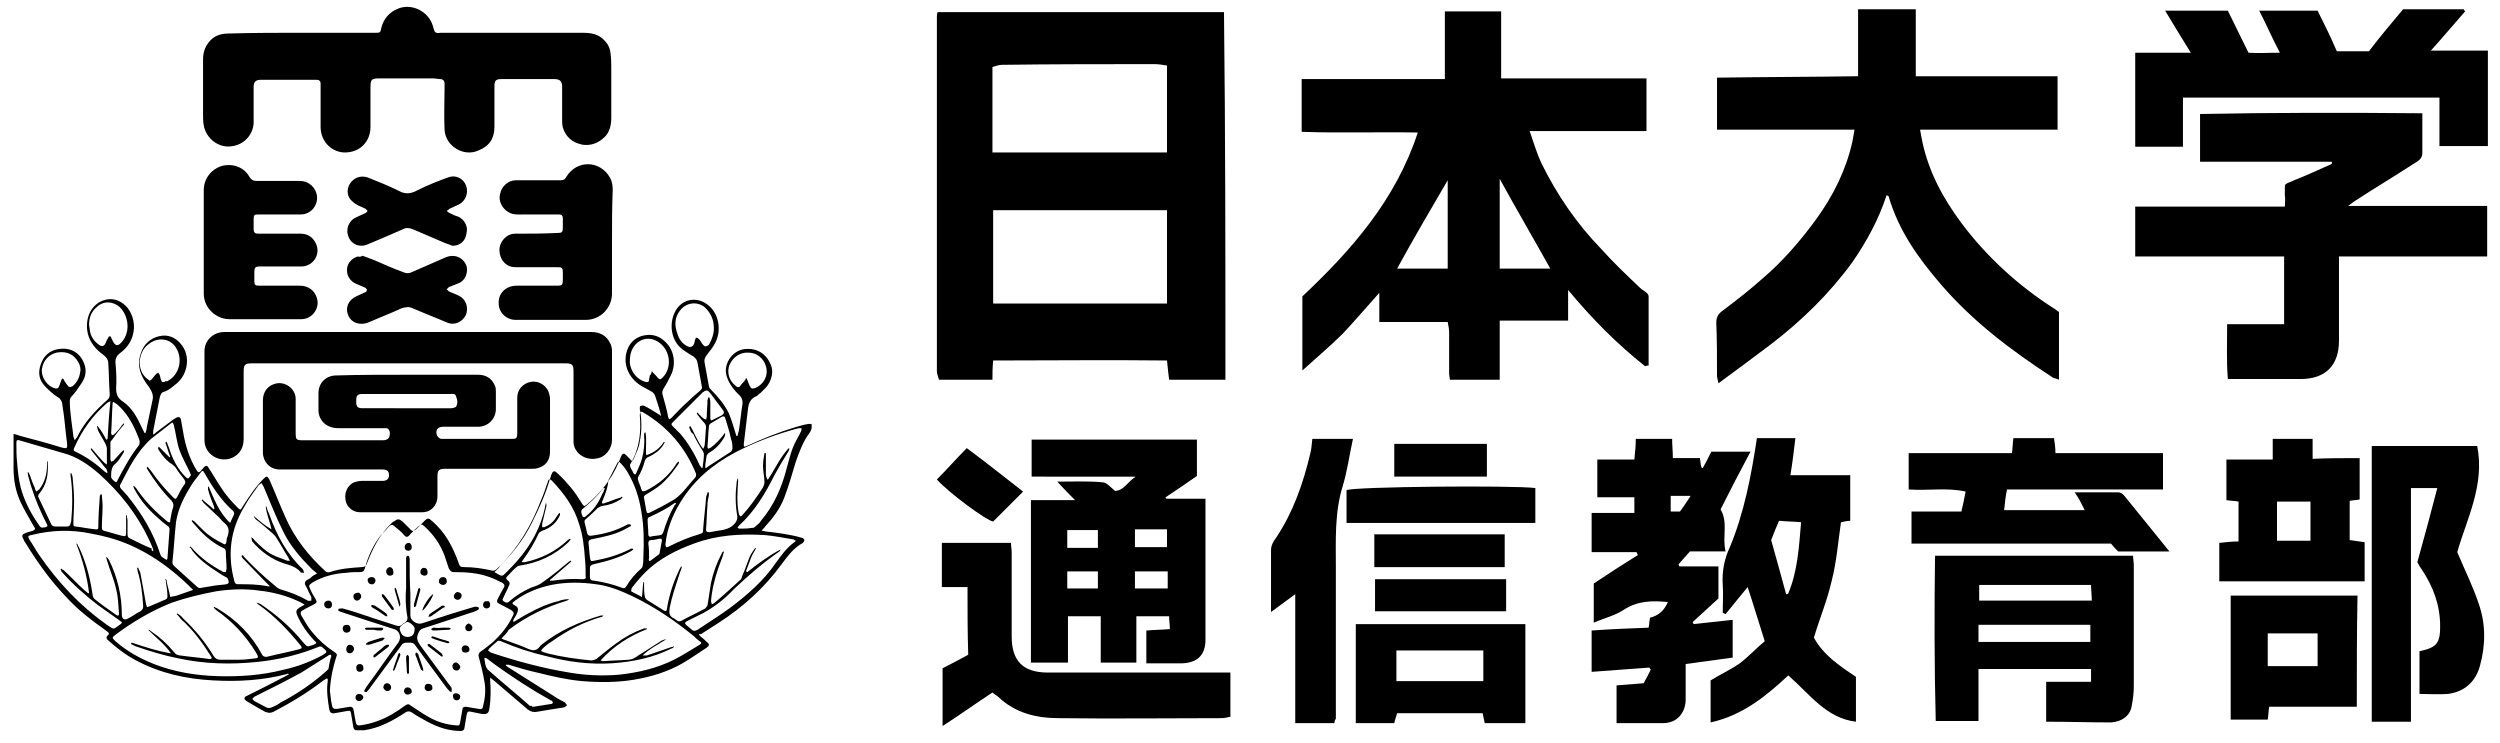
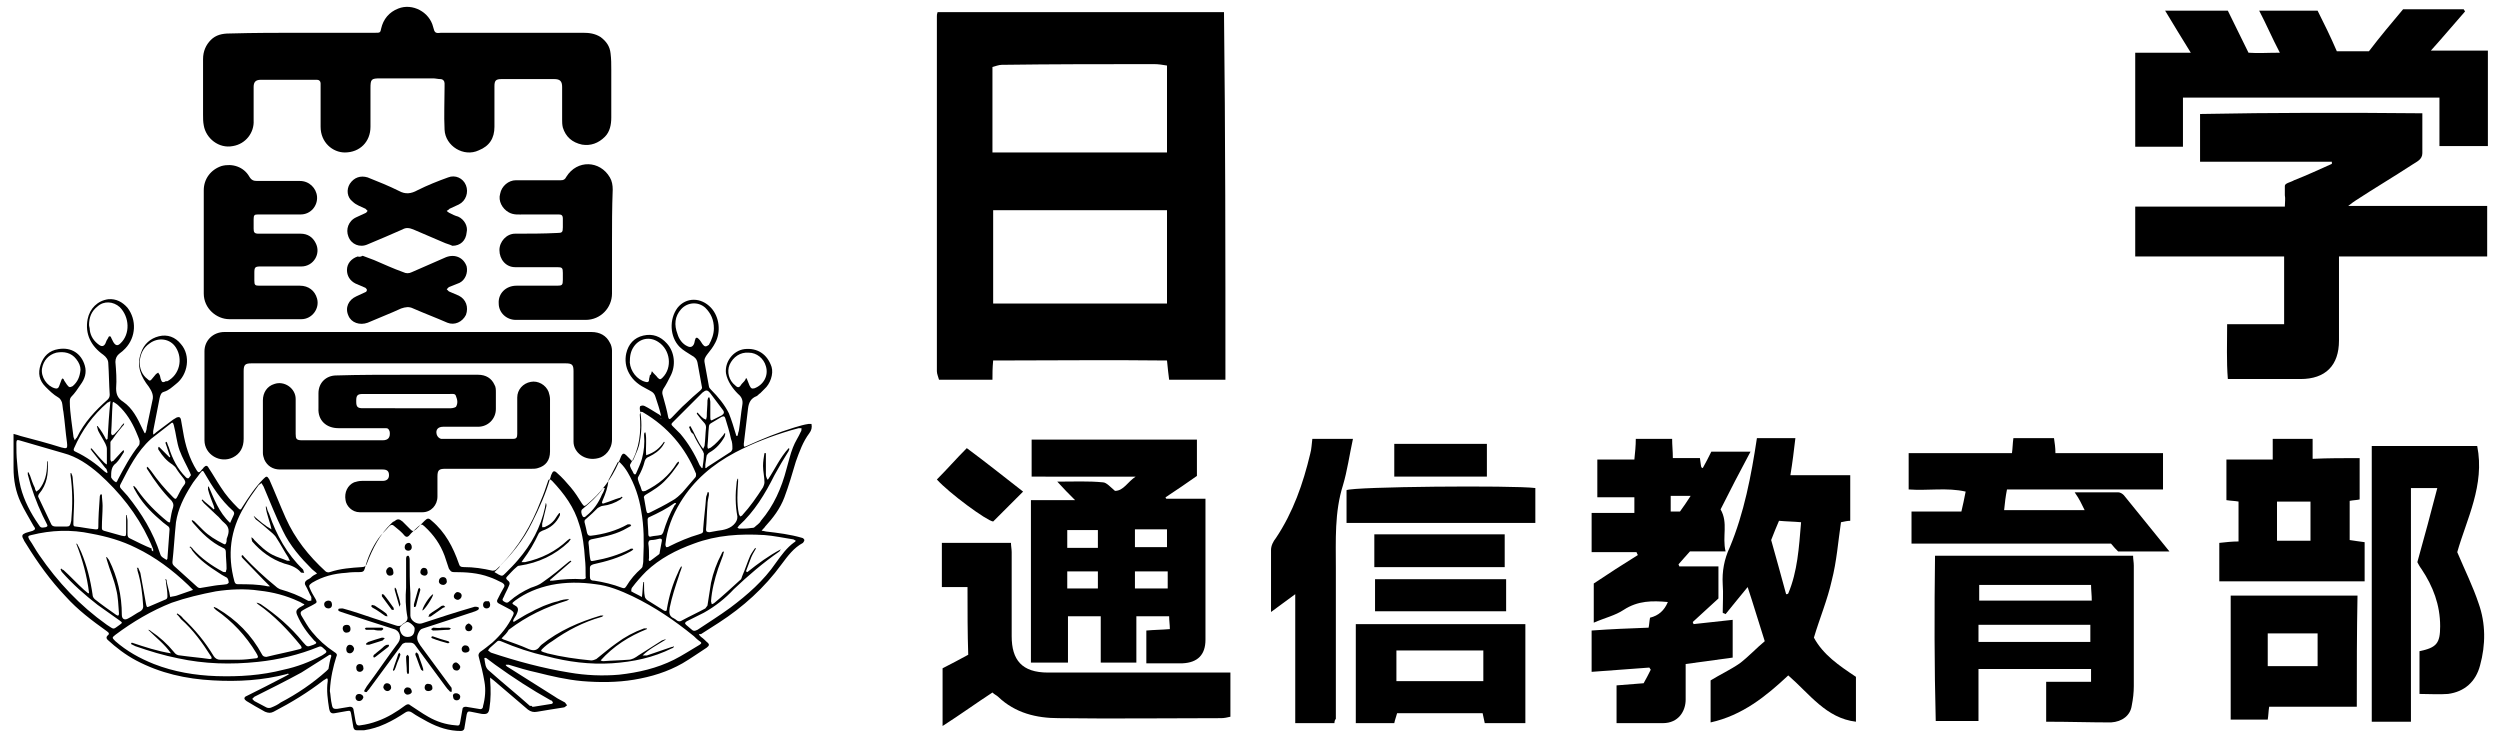
<svg xmlns="http://www.w3.org/2000/svg" version="1.1" id="レイヤー_1" x="0px" y="0px" viewBox="0 0 350.9 104.3" style="enable-background:new 0 0 350.9 104.3;" xml:space="preserve">
  <g>
    <path d="M139.4,50.6c-0.1,1.1-0.1,1.8-0.1,2.7c-2.5,0-4.9,0-7.5,0c-0.1-0.4-0.3-0.8-0.3-1.2c0-16.6,0-33.2,0-49.8   c0-0.2,0-0.3,0.1-0.6c13.3,0,26.6,0,40.2,0C172,18.7,172,36,172,53.3c-2.7,0-5.2,0-7.9,0c-0.1-0.8-0.2-1.6-0.3-2.7   C155.7,50.5,147.6,50.6,139.4,50.6z M139.4,42.6c8.2,0,16.3,0,24.4,0c0-4.5,0-8.8,0-13.1c-8.2,0-16.2,0-24.4,0   C139.4,33.9,139.4,38.2,139.4,42.6z M139.3,21.4c8.3,0,16.4,0,24.5,0c0-4.1,0-8,0-12.2c-0.6-0.1-1.2-0.2-1.8-0.2   c-7.1,0-14.3,0-21.4,0.1c-0.4,0-0.9,0.2-1.3,0.3C139.3,13.5,139.3,17.5,139.3,21.4z" />
-     <path d="M230.9,51.4c-3.9-3.1-7.4-6.6-10.8-10.7c0,1.6,0,2.9,0,4.3c-3.2,0-6.3,0-9.6,0c0,2.8,0,5.5,0,8.3c-2.4,0-4.7,0-7,0   c0-0.3-0.1-0.6-0.1-0.9c0-1.9,0-3.8,0-5.7c0-0.5-0.1-1-0.2-1.5c-3.2,0-6.3,0-9.6,0c0-1.4,0-2.6,0-4.1c-1.8,2-3.4,3.9-5.1,5.7   c-1.7,1.7-3.6,3.3-5.7,5.2c0-3.6,0-6.9,0-10.4c6.8-6.4,13.1-13.5,16.2-23c-5.6-0.1-10.9,0.1-16.3-0.1c0-2.5,0-4.8,0-7.4   c6.7,0,13.3,0,20.1,0c0-3.3,0-6.3,0-9.5c2.7,0,5.2,0,7.9,0c0,3.1,0,6.2,0,9.4c6.8,0,13.6,0,20.4,0c0,2.5,0,4.8,0,7.4   c-5.4,0-10.7,0-16.4,0c0.6,1.7,1,3.1,1.6,4.4c2.2,4.5,5,8.6,8.5,12.2c1.7,1.9,3.6,3.7,5.4,5.4c0.4,0.4,1.2,0.7,1.2,1.2   c0,0.4,0,0.9,0,1.5c0,2.7,0,5.5,0,8.2C231.1,51.3,231,51.4,230.9,51.4z M196.1,37.7c2.3,0,4.7,0,7.1,0c0-4.3,0-8.4,0-12.4   C200.8,29.4,198.4,33.5,196.1,37.7z M217.6,37.7c-2.4-4.3-4.8-8.4-7.1-12.6c0,4.1,0,8.3,0,12.6C212.9,37.7,215.2,37.7,217.6,37.7z" />
-     <path d="M260.3,18.2c-6.5,0-12.9,0-19.3,0c0-2.5,0-4.8,0-7.3c6.6-0.1,13.1-0.1,19.8-0.2c0-3.2,0-6.3,0-9.4c2.8,0,5.3,0,8.1,0   c0,3.1,0,6.1,0,9.4c6.8,0,13.4,0,19.9,0c0,2.6,0,5,0,7.5c-6.4,0-12.7,0-19.3,0c0.1,0.6,0.2,1.1,0.3,1.6c0.9,4.3,2.9,8,5.5,11.5   c3.6,4.8,8,8.8,13,12c0.2,0.1,0.4,0.3,0.7,0.5c0,3.1,0,6.2,0,9.5c-0.4-0.2-0.8-0.2-1-0.4c-5.7-3.7-11.1-7.8-15.5-12.9   c-3.2-3.7-6-7.6-7.4-12.4c0-0.1-0.1-0.1-0.3-0.2c-1.1,3.4-2.8,6.5-4.8,9.4c-3.2,4.4-7.1,8.2-11.4,11.5c-2.4,1.8-4.8,3.6-7.4,5.5   c-0.1-0.6-0.2-0.8-0.2-1.1c0-2.5,0-5-0.1-7.4c0-0.7,0.2-1.2,0.9-1.7c2-1.5,3.9-3,5.7-4.6c2.8-2.4,5.2-5.2,7.4-8.2   c2.4-3.3,4.2-6.9,5.1-10.9C260.1,19.3,260.2,18.8,260.3,18.2z" />
    <path d="M299.7,36c0-2.4,0-4.7,0-7c7,0,13.9,0,21,0c0-0.6,0.1-1.1,0-1.6c0-0.5,0-0.8,0-1.3c0-0.4,0.8-0.5,1.3-0.8   c1.8-0.7,3.5-1.5,5.3-2.3c0-0.1,0-0.2,0-0.3c-6.1,0-12.2,0-18.5,0c0-2.3,0-4.4,0-6.7c10.3-0.2,20.7-0.2,31.2-0.1c0,2.1,0,3.8,0,5.6   c0,0.9-0.8,1.2-1.4,1.6c-2.6,1.7-5.3,3.3-7.9,5c-0.3,0.2-0.6,0.4-1.1,0.8c6.7,0,13,0,19.5,0c0,2.4,0,4.6,0,7.1   c-6.9,0-13.8,0-20.8,0c0,0.6,0,1.1,0,1.5c0,3.4,0,6.9,0,10.3c0,3.5-1.9,5.4-5.4,5.4c-3.3,0-6.6,0-10.2,0c-0.2-2.5-0.1-5-0.1-7.7   c2.7,0,5.3,0,8,0c0-3.3,0-6.3,0-9.5C313.7,36,306.7,36,299.7,36z" />
    <path d="M144.8,66.9c0-1.8,0-3.4,0-5.2c7.7,0,15.4,0,23.2,0c0,1.7,0,3.3,0,5.1c-1.4,1-2.9,2-4.4,3c0,0.1,0.1,0.2,0.1,0.2   c1.7,0,3.6,0,5.5,0c0,0.4,0,1,0,1.5c0,6.1,0,12.2,0,18.3c0,2.1-1.1,3.2-3.2,3.3c-1.7,0-3.4,0-5.1,0c0-1.6,0-3.1,0-4.6   c1.1-0.1,2.1-0.1,3.3-0.2c0-0.6-0.1-1.2-0.1-1.8c-1.6,0-3,0-4.6,0c0,2.2,0,4.3,0,6.5c-1.7,0-3.2,0-5,0c0-2.1,0-4.3,0-6.5   c-1.7,0-3.1,0-4.6,0c0,2.2,0,4.3,0,6.5c-1.8,0-3.4,0-5.2,0c0-7.5,0-15.1,0-22.8c2,0,3.9,0,6.2,0c-0.9-0.9-1.6-1.6-2.5-2.6   c2.3,0,4.4-0.1,6.4,0.1c0.5,0,1.1,0.7,1.7,1.2c1.2,0,1.8-1.3,2.9-2C154.5,66.9,149.7,66.9,144.8,66.9z M159.3,74.3   c0,0.9,0,1.7,0,2.5c1.6,0,3,0,4.5,0c0-0.9,0-1.7,0-2.5C162.3,74.3,160.9,74.3,159.3,74.3z M163.9,80.2c-1.6,0-3,0-4.6,0   c0,0.9,0,1.6,0,2.4c1.6,0,3.1,0,4.6,0C163.9,81.8,163.9,81.1,163.9,80.2z M154.1,80.2c-1.6,0-2.9,0-4.3,0c0,0.9,0,1.7,0,2.4   c1.5,0,2.9,0,4.3,0C154.1,81.8,154.1,81,154.1,80.2z M149.8,74.4c0,0.8,0,1.6,0,2.5c1.5,0,2.9,0,4.3,0c0-0.8,0-1.6,0-2.5   C152.7,74.4,151.3,74.4,149.8,74.4z" />
    <path d="M337.3,1.3c2.9,0,5.7,0,8.5,0c0.1,0.1,0.1,0.2,0.2,0.3c-1.5,1.7-3,3.5-4.8,5.5c2.8,0,5.4,0,8,0c0,4.6,0,8.9,0,13.4   c-2.2,0-4.4,0-6.8,0c0-2.2,0-4.5,0-6.8c-12,0-23.9,0-36,0c0,2.3,0,4.5,0,6.9c-2.4,0-4.5,0-6.7,0c0-4.4,0-8.7,0-13.2   c2.4,0,4.9,0,7.8,0c-1.3-2.1-2.4-3.9-3.6-5.9c3.1,0,5.8,0,8.8,0c0.9,1.8,1.9,3.9,2.9,5.9c1.4,0.1,2.6,0,4.4,0   c-1.1-2.1-1.9-4-2.9-5.9c2.8,0,5.4,0,8.2,0c0.9,1.8,1.8,3.6,2.7,5.7c1.4,0,2.8,0,4.5,0C334.1,5.1,335.7,3.2,337.3,1.3z" />
    <path d="M241.2,79.5c0,1.6,0,3,0,4.5c-1.1,1-2.3,2.1-3.6,3.3c0,0.1,0.1,0.2,0.1,0.3c1.8-0.2,3.6-0.4,5.5-0.6c0,1.8,0,3.5,0,5.3   c-2.2,0.3-4.3,0.6-6.6,0.9c0,1.8,0,3.4,0,5c0,1.6-1,3.3-3.2,3.3c-2.1,0-4.2,0-6.5,0c0-1.8,0-3.6,0-5.3c1.3-0.1,2.5-0.2,3.8-0.3   c0.4-0.7,0.7-1.3,1-1.9c-0.1-0.1-0.1-0.2-0.2-0.3c-2.7,0.2-5.3,0.4-8.1,0.6c0-1.9,0-3.8,0-5.8c2.7-0.2,5.3-0.3,8-0.4   c0.1-0.5,0.1-0.9,0.2-1.4c1.2-0.3,2-1,2.5-2.2c-2.2-0.2-4.2-0.2-6.2,1.1c-1.2,0.8-2.6,1.1-4.2,1.8c0-2.1,0-3.9,0-5.5   c2.1-1.4,4.1-2.7,6.2-4c-0.1-0.1-0.1-0.2-0.2-0.4c-2,0-4.1,0-6.3,0c0-1.9,0-3.6,0-5.5c2,0,4,0,6,0c0-0.8,0-1.4,0-2.2   c-1.8,0-3.5,0-5.2,0c0-1.8,0-3.5,0-5.3c1.7,0,3.4,0,5.2,0c0.1-1,0.2-1.9,0.2-2.9c1.7,0,3.3,0,5.1,0c0,0.9,0.1,1.7,0.1,2.7   c1.3,0,2.5,0,3.8,0c0.1,0.6,0.1,0.9,0.2,1.3c0.1,0,0.1,0.1,0.2,0.1c0.4-0.7,0.8-1.5,1.2-2.3c1.7,0,3.5,0,5.5,0   c-1.5,2.8-2.9,5.5-4.2,8.1c1.1,1.9,0.2,3.8,0.7,5.9c-1.8,0-3.4,0-5,0c-0.6,0.7-1.1,1.2-1.6,1.8c0,0.1,0.1,0.2,0.1,0.3   C237.6,79.5,239.4,79.5,241.2,79.5z M235.8,71.8c0.5-0.7,1-1.4,1.5-2.2c-1.1,0-1.9,0-2.8,0c0,0.8,0,1.5,0,2.2   C235,71.8,235.4,71.8,235.8,71.8z" />
    <path d="M287.2,101.3c0-1.9,0-3.7,0-5.6c2.2,0,4.2,0,6.3,0c0-0.6,0-1.1,0-1.8c-5.2,0-10.4,0-15.8,0c0,2.4,0,4.8,0,7.3   c-2,0-3.9,0-6,0c-0.2-7.7-0.2-15.4-0.1-23.2c9.3,0,18.5,0,27.8,0c0,0.5,0.1,0.9,0.1,1.4c0,5.6,0,11.2,0,16.9c0,0.9-0.1,1.8-0.3,2.8   c-0.2,1.3-1.3,2.2-2.9,2.3C293.4,101.4,290.4,101.3,287.2,101.3z M293.4,87.7c-5.4,0-10.5,0-15.7,0c0,0.9,0,1.6,0,2.4   c5.3,0,10.4,0,15.7,0C293.4,89.3,293.4,88.5,293.4,87.7z M293.6,84.3c0-0.8-0.1-1.5-0.1-2.2c-5.3,0-10.5,0-15.7,0   c0,0.8,0,1.5,0,2.2 M272.8,100.5L272.8,100.5L272.8,100.5L272.8,100.5z" />
    <path d="M246.6,61.5c1.8,0,3.5,0,5.4,0c-0.2,1.7-0.4,3.4-0.7,5.2c2.9,0,5.6,0,8.4,0c0,2.2,0,4.2,0,6.4c-0.4,0-0.8,0.1-1.3,0.2   c-0.4,2.7-0.6,5.5-1.3,8.2c-0.6,2.7-1.7,5.3-2.5,8c1.3,2.4,3.5,3.9,5.9,5.5c0,2,0,4.1,0,6.3c-4.2-0.5-6.5-3.9-9.5-6.5   c-3.1,2.9-6.4,5.6-10.9,6.6c0-2,0-3.9,0-5.9c1.3-0.8,2.8-1.5,4.1-2.4c1.3-1,2.4-2.2,3.5-3.1c-0.9-2.8-1.6-5.2-2.4-7.6   c-1.1,1.3-2.1,2.6-3.1,3.8c-0.1-0.1-0.3-0.1-0.4-0.2c0-1.3,0.1-2.7,0-4c-0.1-1.8,0.2-3.5,1-5.2C244.8,72,245.8,66.8,246.6,61.5z    M250.7,83.4c0.1,0,0.2,0,0.3-0.1c1.3-3.1,1.5-6.4,1.8-10c-1.1-0.1-2-0.1-3.1-0.2c-0.4,0.9-0.7,1.7-1.1,2.7   C249.3,78.3,250,80.8,250.7,83.4z" />
    <path d="M338.4,101.3c-1.8,0-3.6,0-5.5,0c0-12.9,0-25.8,0-38.7c4.9,0,9.8,0,14.8,0c1.1,5.5-1.5,10.3-2.8,14.9   c1.1,2.6,2.2,4.8,3,7.2c1,2.8,1,5.8,0.2,8.7c-0.6,2.3-2.2,3.7-4.5,4c-1.3,0.1-2.5,0-4,0c0-1.1,0-2.1,0-3.1c0-1,0-1.9,0-2.9   c2.4-0.5,2.9-1.1,2.9-3.5c0-3-1-5.6-2.6-8c-0.3-0.4-0.5-0.8-0.6-1c1-3.6,1.9-6.9,2.8-10.4c-1.4,0-2.5,0-3.7,0   C338.4,79.4,338.4,90.3,338.4,101.3z" />
    <path d="M304.5,77.4c-2.6,0-4.9,0-7.2,0c-0.3-0.3-0.6-0.6-1-1.1c-9.2,0-18.5,0-28,0c0-1.5,0-2.9,0-4.5c2.3,0,4.6,0,7,0   c0.2-0.9,0.4-1.7,0.6-2.8c-2.6-0.6-5.3-0.1-8-0.3c0-1.6,0-3.3,0-5.1c4.7,0,9.6,0,14.5,0c0.1-0.7,0.1-1.4,0.2-2.1c1.9,0,3.8,0,5.7,0   c0.1,0.7,0.2,1.3,0.2,2.1c5.1,0,10,0,15.1,0c0,1.7,0,3.3,0,5.1c-7.2,0-14.5,0-21.9,0c-0.2,1-0.3,1.9-0.4,2.9c3.8,0,7.5,0,11.3,0   c-0.2-0.4-0.4-0.8-0.6-1.2c-0.2-0.4-0.4-0.7-0.8-1.3c2.2,0,4.1,0,6.1,0c0.3,0,0.6,0.2,0.8,0.4C300.2,72.1,302.3,74.7,304.5,77.4z" />
    <path d="M135.8,82.4c-1.2,0-2.3,0-3.6,0c0-2.1,0-4.1,0-6.2c3.2,0,6.3,0,9.7,0c0,0.4,0.1,0.9,0.1,1.3c0,3.9,0,7.9,0,11.8   c0,3.3,1.4,5.1,5.1,5.1c8,0,15.9,0,23.9,0c0.5,0,1,0,1.7,0c0,2.1,0,4.1,0,6.2c-0.4,0.1-0.9,0.2-1.3,0.2c-7.6,0-15.2,0.1-22.8,0   c-3.1,0-6.1-0.7-8.5-3c-0.2-0.2-0.5-0.3-0.8-0.6c-2.3,1.5-4.5,3.1-7,4.7c0-2.9,0-5.4,0-8.1c1.2-0.6,2.3-1.2,3.6-1.9   C135.8,88.9,135.8,85.8,135.8,82.4z" />
    <path d="M331.2,64.3c0,2.1,0,3.9,0,5.8c-0.4,0.1-0.9,0.1-1.4,0.2c0,1.8,0,3.6,0,5.5c0.7,0.1,1.3,0.2,2.1,0.3c0,1.8,0,3.6,0,5.5   c-6.8,0-13.6,0-20.4,0c0-1.8,0-3.6,0-5.4c0.9-0.1,1.8-0.2,2.7-0.2c0-1.9,0-3.7,0-5.6c-0.5-0.1-1.1-0.1-1.7-0.2c0-1.9,0-3.7,0-5.7   c2.2,0,4.3,0,6.5,0c0-1.1,0-1.9,0-2.9c1.9,0,3.7,0,5.6,0c0,0.9,0,1.8,0,2.8C326.8,64.3,328.9,64.3,331.2,64.3z M319.6,75.9   c1.7,0,3.2,0,4.7,0c0-1.9,0-3.7,0-5.5c-1.6,0-3.1,0-4.7,0C319.6,72.2,319.6,74,319.6,75.9z" />
    <path d="M187.3,101.5c-1.8,0-3.6,0-5.5,0c0-6,0-11.9,0-18.1c-1.2,0.9-2.2,1.6-3.4,2.5c0-3.1,0-5.9,0-8.7c0-0.6,0.3-1.2,0.7-1.7   c2.4-3.6,3.8-7.6,4.8-11.8c0.2-0.7,0.2-1.4,0.3-2.1c2,0,3.8,0,5.7,0c-0.5,2.3-0.8,4.5-1.4,6.5c-1.2,3.8-1,7.7-1,11.7   c0,7,0,14.1,0,21.1C187.4,101,187.3,101.2,187.3,101.5z" />
    <path d="M190.3,101.5c0-4.7,0-9.2,0-13.9c7.9,0,15.9,0,23.8,0c0,4.6,0,9.2,0,13.9c-1.9,0-3.7,0-5.7,0c-0.1-0.5-0.2-0.9-0.3-1.4   c-4,0-8,0-12,0c-0.1,0.4-0.3,0.9-0.4,1.4C194,101.5,192.1,101.5,190.3,101.5z M196,91.3c0,1.5,0,2.9,0,4.3c4.1,0,8.2,0,12.2,0   c0-1.5,0-2.9,0-4.3C204.1,91.3,200.1,91.3,196,91.3z" />
    <path d="M330.8,99.2c-4.1,0-8.2,0-12.3,0c-0.1,0.6-0.1,1.2-0.2,1.8c-1.7,0-3.4,0-5.2,0c0-5.8,0-11.6,0-17.4c5.9,0,11.8,0,17.8,0   C330.8,88.8,330.8,93.9,330.8,99.2z M318.3,93.5c2.4,0,4.7,0,7,0c0-1.6,0-3.1,0-4.6c-2.4,0-4.7,0-7,0   C318.3,90.5,318.3,92,318.3,93.5z" />
    <path d="M189,73.4c0-1.6,0-3.1,0-4.6c0.9-0.5,23.3-0.7,26.5-0.3c0,1.6,0,3.2,0,4.9C206.7,73.4,197.9,73.4,189,73.4z" />
    <path d="M211.4,81.3c0,1.4,0,2.9,0,4.5c-6.1,0-12.2,0-18.4,0c0-1.5,0-2.9,0-4.5C199.1,81.3,205.2,81.3,211.4,81.3z" />
    <path d="M192.9,79.6c0-1.5,0-3,0-4.6c6.1,0,12.1,0,18.3,0c0,1.4,0,2.9,0,4.6C205.2,79.6,199.2,79.6,192.9,79.6z" />
    <path d="M195.7,62.3c4.3,0,8.6,0,13,0c0,1.5,0,3,0,4.6c-4.3,0-8.6,0-13,0C195.7,65.5,195.7,64,195.7,62.3z" />
    <path d="M143.6,69c-1.5,1.5-2.9,2.9-4.2,4.2c-0.9-0.1-6.2-4-7.9-5.9c1.4-1.4,2.7-2.9,4.2-4.4C138.4,64.9,140.9,66.9,143.6,69z" />
  </g>
  <g>
    <path d="M92.8,58.8c0-0.2,0-0.3,0-0.4c-0.2-0.9-0.5-1.8-0.8-2.7c-0.2-0.7-0.7-0.8-1.2-1.1c-1-0.5-1.9-1.1-2.5-2.2   c-0.5-0.9-0.6-1.9-0.4-2.8c0.3-1.3,1.1-2.2,2.4-2.5c1.3-0.3,2.4,0.1,3.3,1.1c1.1,1.2,1.3,3.1,0.5,4.6c-0.3,0.6-0.6,1.2-1,1.8   c-0.1,0.2-0.2,0.5-0.1,0.8c0.3,1.1,0.6,2.1,0.8,3.2c0.1,0.3,0.2,0.3,0.5,0c0.7-0.7,1.3-1.4,2-2c0.6-0.6,1.3-1.2,2-1.8   c0.2-0.2,0.3-0.3,0.2-0.6c-0.2-1.1-0.4-2.2-0.6-3.3c-0.1-0.5-0.4-0.8-0.8-1c-0.6-0.4-1.2-0.7-1.7-1.2c-1.4-1.4-1.5-3.9-0.3-5.5   c1.2-1.5,3.3-1.5,4.7,0c1.2,1.3,1.4,3.4,0.6,4.9c-0.3,0.6-0.7,1.1-1.1,1.6c-0.3,0.4-0.5,0.7-0.4,1.2c0.2,1.1,0.4,2.2,0.6,3.3   c0,0.2,0.2,0.4,0.3,0.5c1,1,1.9,2.1,2.5,3.3c0.4,1,0.7,2,1,3c0,0.1,0.1,0.2,0.1,0.2c0,0,0.1,0,0.1,0c0.1-0.2,0.1-0.5,0.2-0.7   c0.2-1.2,0.3-2.5,0.5-3.7c0.1-0.6-0.1-1.1-0.6-1.5c-0.8-0.8-1.5-1.8-1.7-2.9c-0.2-1.6,1-3.2,2.6-3.4c1.8-0.2,3.2,0.7,3.8,2.5   c0.3,1-0.2,2.4-1,3.1c-0.2,0.2-0.4,0.4-0.6,0.6c-0.2,0.1-0.3,0.3-0.5,0.4c-0.8,0.3-1.1,0.9-1.2,1.7c-0.2,1.7-0.4,3.3-0.6,5   c0,0.4,0,0.5,0.4,0.3c2.2-1,4.4-1.9,6.7-2.6c0.7-0.2,1.3-0.4,2-0.5c0.1,0,0.3,0,0.4,0c0.1,0.5,0,0.9-0.3,1.3   c-0.9,1.2-1.4,2.6-1.9,4c-0.5,1.7-1,3.4-1.6,5c-0.6,1.6-1.6,2.9-2.7,4.1c-0.1,0.2-0.3,0.3-0.5,0.6c0.3,0,0.5,0.1,0.6,0.1   c1.7,0.2,3.4,0.4,5.1,0.9c0.1,0,0.3,0.2,0.3,0.3c0,0.1-0.1,0.3-0.2,0.4c-1.3,0.7-2.1,1.8-3,3c-2.4,3.3-5.4,6-8.8,8.2   c-0.8,0.5-1.7,1.1-2.5,1.6C98,89,98,89,98.4,89.4c0.3,0.2,0.6,0.5,0.8,0.7c0.4,0.3,0.4,0.5,0,0.8c-1.1,0.7-2.2,1.5-3.4,2.2   c-2.1,1.2-4.4,1.9-6.8,2.3c-2.4,0.4-4.9,0.4-7.3,0.2c-2.2-0.2-4.3-0.7-6.3-1.2c-1.4-0.3-2.7-0.7-4-1.1c-0.1,0-0.3,0-0.4,0   c0,0,0,0.1,0,0.1c0.1,0.1,0.2,0.2,0.4,0.3c2.2,1.4,4.3,2.7,6.5,4.1c0.4,0.3,0.9,0.5,1.4,0.8c0.1,0.1,0.2,0.3,0.3,0.4   c-0.2,0.1-0.3,0.3-0.5,0.3c-0.6,0.1-1.2,0.2-1.9,0.3c-0.6,0.1-1.2,0.2-1.8,0.3c-0.5,0.1-0.9,0-1.3-0.3c-1.6-1.4-3.2-2.7-4.8-4.1   c-0.1-0.1-0.3-0.2-0.5-0.4c0,0.2,0,0.3,0,0.4c0.1,1.3,0.1,2.6-0.1,3.9c-0.1,0.7-0.3,0.9-1.1,0.8c-0.5-0.1-1-0.2-1.5-0.3   c-0.4-0.1-0.5,0-0.6,0.4c-0.1,0.6-0.2,1.2-0.3,1.8c0,0.3-0.2,0.5-0.5,0.5c-1.7,0-3.2-0.5-4.7-1.3c-0.7-0.4-1.5-0.8-2.2-1.3   c-0.3-0.2-0.6-0.2-0.9,0c-1.8,1.2-3.7,2.2-5.8,2.5c-0.3,0-0.7,0-1,0c-0.3,0-0.4-0.1-0.5-0.4c-0.1-0.6-0.2-1.2-0.3-1.8   c-0.1-0.5-0.1-0.6-0.6-0.5c-0.6,0.1-1.1,0.2-1.7,0.3c-0.5,0.1-0.7-0.1-0.8-0.6c-0.2-1.3-0.4-2.6-0.2-3.9c0-0.1,0-0.2,0-0.2   c0,0,0-0.1-0.1-0.2c-0.2,0.1-0.3,0.2-0.5,0.3c-2.2,1.7-4.5,3.1-7,4.4c-0.4,0.2-0.7,0.2-1.2,0c-0.9-0.5-1.8-1-2.6-1.5   c-0.1-0.1-0.3-0.2-0.3-0.4c0-0.1,0.2-0.3,0.3-0.3c1.8-0.9,3.6-1.8,5.3-2.7c0.2-0.1,0.4-0.2,0.7-0.4c-0.2,0-0.3-0.1-0.3,0   c-3.4,0.9-6.9,1.1-10.4,0.9c-3.8-0.2-7.4-1-10.8-2.8c-1.5-0.8-2.8-1.8-4-2.9c-0.2-0.2-0.2-0.4,0-0.6c0.3-0.2,0.2-0.4-0.1-0.6   c-2.1-1.5-4.1-3-5.8-4.9c-2.1-2.2-3.9-4.7-5.5-7.3c-0.1-0.2-0.3-0.4-0.4-0.7c-0.3-0.5-0.2-0.7,0.3-0.9c0.3-0.1,0.7-0.2,1-0.3   C5,74.3,5,74.2,4.7,73.8c-0.6-1.1-1.3-2.2-1.8-3.3c-0.7-1.5-1-3.1-1-4.8c0-1.5,0-3,0-4.5c0-0.1,0-0.2,0-0.3c0.4,0.1,0.7,0.2,1,0.3   c1.9,0.5,3.8,1,5.7,1.6C9.4,63,9.5,63,9.4,62.1c-0.2-1.4-0.3-2.9-0.5-4.3c-0.1-0.4-0.1-0.9-0.2-1.3c-0.1-0.3-0.3-0.6-0.5-0.7   c-0.7-0.4-1.3-1-1.8-1.5c-0.9-0.9-1.1-1.9-0.7-3.1c0.4-1.2,1.2-2,2.5-2.2c1.8-0.3,3.2,0.6,3.7,2.3c0.3,1,0,1.9-0.6,2.7   c-0.4,0.6-0.8,1.2-1.3,1.7c-0.2,0.2-0.2,0.5-0.2,0.7c0,0.8,0.1,1.7,0.2,2.5c0.1,0.8,0.2,1.5,0.3,2.3c0,0.2,0.1,0.3,0.2,0.6   c0.1-0.2,0.2-0.3,0.3-0.4c1-2.1,2.6-3.8,4.3-5.3c0.2-0.2,0.3-0.4,0.3-0.7c-0.1-1.5-0.1-2.9-0.2-4.4c0-0.5-0.3-0.9-0.7-1.2   c-1.7-1.2-2.6-2.9-2.2-5c0.3-1.5,1.4-2.6,2.9-2.8c1.1-0.1,2,0.4,2.7,1.2c1.3,1.7,1.2,4.1-0.3,5.7c-0.3,0.3-0.5,0.5-0.8,0.7   c-0.4,0.3-0.6,0.7-0.6,1.2c0.1,1.2,0.2,2.5,0.1,3.7c0,0.8,0.2,1.4,1,1.9c1.3,0.9,2,2.3,2.7,3.8c0.1,0.2,0.2,0.4,0.3,0.6   c0,0,0.1,0,0.1,0c0.1-0.3,0.2-0.5,0.2-0.8c0.3-1.3,0.5-2.5,0.8-3.8c0.2-0.7-0.1-1.3-0.5-1.9c-1.1-1.4-1.8-2.9-1.1-4.8   c0.4-1.2,1.3-2,2.5-2.3c1.2-0.3,2.3,0.1,3.1,1.1c1.4,1.6,1,4.3-0.7,5.6c-0.5,0.4-1,0.9-1.7,1.1c-0.4,0.1-0.5,0.5-0.6,0.9   c-0.3,1.5-0.6,3.1-0.9,4.6c0,0.1,0,0.3,0,0.5c0.2-0.1,0.3-0.2,0.4-0.3c0.8-0.6,1.6-1.2,2.4-1.8c0.2-0.1,0.3-0.2,0.5-0.3   c0.3-0.1,0.5-0.1,0.6,0.3c0.1,0.6,0.2,1.1,0.3,1.7c0.3,1.9,0.9,3.8,1.9,5.4c0.2,0.3,0.3,0.4,0.6,0.1c0.1-0.2,0.3-0.3,0.4-0.5   c0.3-0.3,0.5-0.3,0.7,0.1c0.6,0.9,1.1,1.8,1.7,2.7c0.7,1.1,1.5,2,2.4,2.9c0.3,0.3,0.4,0.3,0.6-0.1c0.9-1.4,1.8-2.8,3-4   c0.4-0.4,0.5-0.4,0.8,0.1c0.8,1.8,1.5,3.6,2.3,5.4c1.3,2.9,3.2,5.3,5.6,7.5c0.1,0.1,0.4,0.2,0.6,0.1c1.5-0.5,3-0.6,4.5-0.7   c0.4,0,0.6-0.2,0.7-0.5c0.8-2.1,1.8-4.1,3.5-5.7c0.1-0.1,0.2-0.2,0.3-0.2c0.5-0.4,0.7-0.4,1.2,0c0.4,0.4,0.7,0.7,1.1,1.1   c0.3,0.3,0.4,0.3,0.8,0c0.4-0.4,0.8-0.8,1.2-1.2c0.4-0.4,0.6-0.4,1,0c1.9,1.6,3,3.7,3.8,6c0.1,0.4,0.3,0.5,0.7,0.5   c1.4,0,2.7,0.2,4,0.5c0.2,0,0.4,0,0.6-0.2c2-1.9,3.8-4.1,5-6.6c1-2,1.9-4,2.5-6.1c0.1-0.2,0.1-0.4,0.2-0.6c0.2-0.5,0.4-0.6,0.8-0.2   c0.7,0.6,1.3,1.3,1.9,2c0.6,0.7,1.1,1.5,1.6,2.3c0.3,0.4,0.3,0.4,0.7,0.1c1.9-1.6,3.4-3.5,4.4-5.8c0.1-0.3,0.3-0.7,0.4-1   c0.2-0.4,0.4-0.4,0.7-0.1c0.2,0.2,0.3,0.3,0.5,0.5c0.3,0.4,0.4,0.4,0.6-0.1c0.3-0.7,0.7-1.5,0.8-2.3c0.3-1.5,0.3-3.1,0-4.6   c0-0.1,0-0.4,0.1-0.4c0.2-0.1,0.4-0.1,0.6,0c0.6,0.3,1.2,0.7,1.7,1c0.4,0.2,0.7,0.5,1,0.7C92.6,58.7,92.7,58.7,92.8,58.8z M46.3,97   c0.1,0.4,0.1,1.2,0.3,2c0.1,0.5,0.3,0.5,0.7,0.5c0.6-0.1,1.2-0.2,1.8-0.3c0.3,0,0.4,0.1,0.5,0.3c0.1,0.6,0.2,1.1,0.3,1.7   c0.1,0.5,0.2,0.7,0.7,0.6c0.8-0.1,1.6-0.3,2.4-0.6c1.4-0.5,2.7-1.3,3.9-2.2c0.3-0.2,0.5-0.2,0.7,0c0.8,0.5,1.6,1.1,2.5,1.6   c1.2,0.7,2.5,1.1,3.8,1.2c0.6,0.1,0.6,0,0.7-0.5c0.1-0.6,0.2-1.1,0.3-1.7c0-0.3,0.2-0.4,0.5-0.4c0.6,0.1,1.2,0.2,1.8,0.3   c0.3,0.1,0.6,0,0.6-0.4c0.3-1.1,0.4-2.3,0.2-3.4c-0.2-1.2-0.5-2.4-0.8-3.5c-0.1-0.3,0-0.5,0.2-0.7c0.6-0.4,1.2-0.9,1.7-1.3   c1.2-1.1,2.2-2.3,2.9-3.8c0.2-0.4,0.1-0.5-0.3-0.8c-0.6-0.3-1.1-0.6-1.7-0.9c-0.2-0.1-0.3-0.3-0.2-0.5c0.3-0.6,0.6-1.2,0.9-1.7   c0.2-0.3,0.1-0.5-0.2-0.7c-0.6-0.3-1.2-0.6-1.8-0.8c-1.6-0.6-3.3-0.7-5-0.7c-0.4,0-0.5-0.2-0.7-0.5c-0.2-0.6-0.4-1.2-0.6-1.8   c-0.6-1.6-1.5-2.9-2.8-4.1c-0.4-0.4-0.5-0.3-0.9,0c-0.4,0.4-0.9,0.8-1.3,1.3c-0.2,0.2-0.4,0.2-0.6,0c-0.4-0.5-0.9-0.9-1.4-1.3   c-0.3-0.3-0.5-0.3-0.8,0c-0.5,0.6-1.1,1.1-1.5,1.7c-0.9,1.3-1.5,2.7-1.9,4.2c-0.1,0.4-0.3,0.5-0.7,0.5c-0.6,0-1.2,0-1.9,0.1   c-1.7,0.1-3.3,0.5-4.8,1.4c-0.4,0.3-0.5,0.4-0.3,0.8c0.2,0.5,0.5,1,0.8,1.5c0.2,0.4,0.2,0.5-0.2,0.7c-0.5,0.3-1,0.5-1.5,0.8   c-0.4,0.2-0.5,0.4-0.3,0.8c0.5,0.8,0.9,1.6,1.5,2.3c0.9,1.1,1.9,2,3.1,2.8c0.3,0.2,0.5,0.3,0.3,0.7C46.8,93.5,46.4,95,46.3,97z    M70.4,89.6c0.2,0.1,0.3,0.2,0.4,0.2c1.1,0.4,2.3,0.8,3.4,1.3c0.7,0.3,1.2,0.2,1.6-0.4c0.1-0.1,0.1-0.1,0.2-0.2   c2.5-2,5.3-3.2,8.3-4.1c0.1,0,0.3,0,0.4,0c-0.1,0.1-0.2,0.2-0.3,0.2c-2.5,0.7-4.8,1.9-6.9,3.4c-0.5,0.3-1,0.7-1.4,1.1   c-0.2,0.2-0.2,0.3,0.1,0.4c0.2,0.1,0.4,0.1,0.6,0.2c2,0.5,4.1,0.8,6.2,1c0.2,0,0.5-0.1,0.7-0.2c0.9-0.7,1.8-1.5,2.8-2.2   c1.2-0.9,2.5-1.6,3.9-2.1c0.1,0,0.2,0,0.4,0c0,0,0,0.1,0,0.1c-2.5,1-4.7,2.4-6.5,4.4c0.2,0.1,0.3,0.1,0.4,0.1   c1.2-0.1,2.3-0.1,3.5-0.2c0.5,0,1-0.3,1.4-0.6c1.1-0.7,2.2-1.4,3.3-2.1c0.2-0.1,0.4-0.1,0.5-0.2c0,0,0,0.1,0,0.1   c-1.1,0.7-2.3,1.3-3.2,2.2c0.2,0,0.4,0,0.6,0c1.2-0.4,2.3-0.8,3.5-1.2c0.1,0,0.2,0,0.3-0.1c0,0,0,0.1,0,0.1   c-0.1,0.1-0.2,0.2-0.3,0.2c-2.6,1.3-5.4,1.9-8.4,2.1c-3.1,0.2-6.2-0.2-9.2-1c-2.2-0.5-4.3-1.2-6.4-2.1c-0.3-0.1-0.4-0.1-0.6,0.1   c-0.3,0.3-0.6,0.5-0.9,0.8c-0.1,0.1-0.2,0.2-0.3,0.4c0.1,0.1,0.3,0.2,0.4,0.3c3.6,1.2,7.3,2.2,11,2.8c2.3,0.4,4.7,0.5,7,0.3   c2.7-0.3,5.3-0.9,7.7-2.1c1.2-0.6,2.4-1.4,3.6-2.1c0.3-0.2,0.3-0.3,0-0.5c-0.3-0.2-0.6-0.5-0.8-0.7c-2.7-2.2-5.5-4.1-8.6-5.6   c-1.7-0.8-3.4-1.5-5.2-1.7c-2.1-0.3-4.2-0.3-6.2,0.1c-1.9,0.4-3.6,1.1-5.1,2.2c-0.5,0.4-0.5,0.4,0,0.7c0.4,0.2,0.5,0.5,0.3,1   c-0.1,0.3-0.3,0.6-0.5,0.9c0,0.1-0.1,0.2-0.1,0.3c0,0,0.1,0,0.1,0.1c0.5-0.3,1-0.6,1.5-0.9c0.5-0.3,1-0.5,1.5-0.8   c0.5-0.2,1-0.5,1.6-0.7c0.5-0.2,1.1-0.4,1.6-0.5c0.5-0.2,1-0.3,1.6-0.3c-0.1,0.1-0.2,0.1-0.3,0.2c-3,0.9-5.7,2.2-8.2,4.1   C71.2,88.8,70.8,89.2,70.4,89.6z M24.8,86.2c0,0,0.1-0.1,0.1-0.1c0.3,0.2,0.6,0.4,0.8,0.7c1.7,1.6,3.1,3.3,4.3,5.3   c0.2,0.3,0.5,0.5,0.9,0.5c0.9,0,1.8,0,2.6,0c0.8,0,1.6-0.1,2.4-0.2c0.3,0,0.4-0.2,0.2-0.5c0-0.1-0.1-0.1-0.1-0.2   c-1.5-2.5-3.4-4.5-5.7-6.1c-0.1-0.1-0.2-0.2-0.3-0.3c0,0,0-0.1,0.1-0.1c0.1,0.1,0.3,0.1,0.4,0.2c2.7,1.6,4.8,3.7,6.3,6.5   c0.1,0.2,0.3,0.3,0.6,0.3c1.6-0.4,3.2-0.7,4.7-1.1c0.3-0.1,0.3-0.2,0.1-0.5c-1.8-2.2-3.7-4.2-6-5.8c-0.1-0.1-0.1-0.1-0.2-0.2   c0.2,0,0.4,0.1,0.6,0.2c2.2,1.5,4.2,3.2,5.9,5.3c0.7,0.8,0.6,0.7,1.5,0.4c0.5-0.2,0.5-0.3,0.1-0.6c-1-1.1-1.8-2.2-2.4-3.6   c-0.2-0.5-0.1-0.7,0.3-1c0.2-0.1,0.5-0.3,0.7-0.4c0,0,0-0.1,0-0.1c-0.3-0.1-0.5-0.3-0.8-0.4c-1.7-0.8-3.6-1.3-5.5-1.5   c-2-0.3-4.1-0.2-6.1,0.1c-2.1,0.4-4.2,0.9-6.2,1.6c-2.8,1.1-5.5,2.7-7.9,4.5c-0.5,0.4-0.5,0.4,0,0.9c1.6,1.4,3.4,2.4,5.4,3.2   c2.8,1.1,5.8,1.6,8.8,1.7c3.2,0.1,6.3-0.1,9.4-0.9c1.9-0.4,3.7-1.1,5.4-2c0.8-0.5,0.8-0.5,0.1-1.1c-0.2-0.2-0.4-0.2-0.6-0.1   c-2.7,1.1-5.6,1.8-8.5,2.1c-3.8,0.4-7.5,0.3-11.2-0.5c-2-0.4-4-1-6-1.7c-0.2-0.1-0.4-0.2-0.6-0.3c0-0.1,0-0.1,0.1-0.2   c1.8,0.6,3.6,1.2,5.5,1.5c-0.9-1.3-2.1-2.2-3.2-3.3c0.2,0,0.3,0.1,0.4,0.2c1.2,0.8,2.3,1.8,3.2,2.9c0.2,0.3,0.5,0.5,0.9,0.5   c1.4,0.2,2.7,0.3,4.1,0.5c0.1,0,0.3,0,0.3-0.1c0-0.1,0-0.2-0.1-0.3c-1.2-1.9-2.5-3.7-4.2-5.2C25.2,86.6,25,86.4,24.8,86.2z    M27.1,82.8c-0.3-0.3-0.5-0.5-0.7-0.7c-2.2-2.1-4.6-3.9-7.3-5.2c-2-1-4.1-1.6-6.3-2c-2.8-0.6-5.6-0.5-8.4,0.2   c-0.5,0.1-0.5,0.2-0.3,0.6c0.5,0.7,0.9,1.5,1.4,2.2c2.6,3.8,5.7,7.1,9.5,9.8c1.1,0.7,0.8,0.7,1.8,0c0.4-0.3,0.4-0.3,0-0.6   c-1-0.7-2.1-1.5-3.1-2.2c-1.8-1.4-3.5-2.9-5-4.6c-0.1-0.1-0.1-0.2-0.2-0.4c0,0,0.1-0.1,0.1-0.1c0.1,0.1,0.2,0.2,0.3,0.2   c1,0.9,1.9,1.9,2.9,2.8c0.2,0.2,0.4,0.3,0.6,0.5c0,0,0.1-0.1,0.1-0.1c-0.3-2.4-0.9-4.6-1.8-6.9c0.1,0,0.2,0.1,0.2,0.2   c0.2,0.3,0.3,0.6,0.5,1c0.8,1.9,1.3,3.9,1.6,6c0,0.2,0.1,0.4,0.3,0.6c1,0.8,2,1.5,3,2.2c0.3,0.2,0.4,0.1,0.4-0.2   c-0.1-1.1-0.1-2.3-0.4-3.4c-0.3-1.4-0.9-2.7-1.3-4.1c0-0.1-0.1-0.3-0.1-0.4c0,0,0.1,0,0.1,0c0.1,0.1,0.2,0.3,0.3,0.4   c1.2,2.4,1.8,5,1.8,7.7c0,0.6,0.4,0.8,0.9,0.5c0.6-0.3,1.1-0.7,1.7-1c0.3-0.2,0.4-0.4,0.4-0.7c-0.1-1.7-0.3-3.4-0.8-5   c0-0.1,0-0.3-0.1-0.4c0.1,0,0.1,0,0.2,0c0.1,0.2,0.2,0.5,0.3,0.7c0.3,1.5,0.5,2.9,0.8,4.4c0.1,0.4,0.1,0.5,0.5,0.3   c0.7-0.3,1.4-0.6,2.1-0.9c0.3-0.1,0.4-0.2,0.4-0.5c0-0.6-0.1-1.3-0.2-1.9c0-0.2,0-0.3-0.1-0.5c0,0,0.1,0,0.1,0   c0.1,0.1,0.1,0.2,0.1,0.4c0.1,0.4,0.2,0.8,0.3,1.2c0.1,0.3,0.1,0.6,0.2,0.9c0.3-0.1,0.6-0.1,0.9-0.2C25.6,83.3,26.3,83.1,27.1,82.8   z M106,76.9c0,0,0.1,0.1,0.1,0.1c-0.3,0.5-0.6,1-0.8,1.6c-0.2,0.5-0.4,1.1-0.6,1.6c0.1,0,0.1,0.1,0.2,0.1c1.5-1.2,3-2.3,4.7-3.2   c-0.1,0.1-0.1,0.2-0.2,0.3c-2.3,1.6-4.4,3.4-6.4,5.3c-1.2,1.3-2.6,2.4-4.2,3.3c-0.8,0.4-1.6,0.8-2.4,1.2c-0.3,0.2-0.3,0.3-0.1,0.5   c0.2,0.2,0.5,0.4,0.7,0.6c0.3,0.3,0.5,0.3,0.9,0.1c1.5-1,3.1-2,4.6-3.1c2.4-1.8,4.7-3.8,6.4-6.3c0.8-1.1,1.5-2.1,2.6-2.9   c0.1,0,0.1-0.1,0.2-0.2c-0.2-0.1-0.3-0.2-0.4-0.2c-1.3-0.2-2.7-0.5-4-0.6c-3.4-0.2-6.7,0-9.9,1.2c-2.5,0.9-4.8,2.1-6.7,3.9   c-0.7,0.7-1.4,1.5-2,2.3c-0.1,0.1-0.1,0.5-0.1,0.5c0.5,0.3,1,0.5,1.5,0.8c0.1-0.7,0.1-1.4,0.2-2.1c0,0,0.1,0,0.1,0   c0,0.1,0,0.3,0,0.4c0,0.5,0,1.1,0.1,1.6c0,0.2,0.2,0.4,0.3,0.5c0.8,0.5,1.6,1,2.4,1.5c0.2,0.1,0.4,0.1,0.4-0.2   c0.3-1.8,0.8-3.5,1.6-5.2c0.1-0.3,0.3-0.6,0.4-0.8c0,0,0.1,0,0.1,0.1c-0.1,0.4-0.3,0.8-0.4,1.2c-0.5,1.5-1,3-1.3,4.5   c-0.1,0.7-0.1,1.2,0.6,1.5c0.1,0.1,0.2,0.1,0.3,0.2c0.2,0.2,0.5,0.3,0.8,0.1c1.1-0.6,2.2-1.1,3.3-1.7c0.1-0.1,0.2-0.3,0.3-0.4   c0.2-1.1,0.3-2.1,0.5-3.2c0.3-1.4,0.8-2.8,1.5-4.1c0-0.1,0.1-0.2,0.2-0.3c0,0,0.1,0,0.1,0.1c0,0.1-0.1,0.2-0.1,0.4   c-0.2,0.6-0.5,1.3-0.7,1.9c-0.5,1.5-0.9,3.1-1,4.6c0,0.1,0.1,0.3,0.1,0.4c0.1,0,0.3-0.1,0.4-0.2c1.2-1,2.4-2.1,3.6-3.2   c0.2-0.1,0.2-0.4,0.3-0.6c0.4-0.9,0.7-1.9,1.1-2.8C105.5,77.6,105.8,77.2,106,76.9z M110.7,62.9c0,0,0.1,0.1,0.1,0.1   c0,0.1-0.1,0.2-0.1,0.3c-0.7,1.1-1.4,2.3-2,3.4c-1.3,2.6-2.8,5.1-5,7.1c-0.1,0.1-0.1,0.2-0.2,0.3c0.1,0,0.2,0.1,0.3,0.1   c0.6,0,1.1,0,1.7-0.1c0.1,0,0.3,0,0.4-0.1c0.3-0.3,0.7-0.5,0.9-0.9c1.8-2.1,2.9-4.6,3.6-7.3c0.3-1,0.5-2,0.9-3   c0.3-0.8,0.8-1.5,1.1-2.2c0.1-0.1,0.1-0.3,0.1-0.5c-0.1,0-0.3,0-0.4,0c-0.4,0.1-0.7,0.2-1.1,0.3c-2.7,0.8-5.3,1.8-7.8,3.1   c-3.2,1.7-5.8,3.9-7.7,7c-1.1,1.8-1.9,3.8-2.1,5.9c0,0.1,0,0.2,0.1,0.4c0.1,0,0.3,0,0.4-0.1c1.4-0.7,2.8-1.3,4.2-1.7   c0.6-0.2,0.6-0.2,0.6-0.8c0.1-1.4,0.3-2.9,0.4-4.3c0-0.3,0.2-0.5,0.2-0.8c0.1,0,0.1,0,0.2,0c0,0.1,0,0.2,0,0.4   c-0.1,0.5-0.2,0.9-0.2,1.4c-0.1,1.1-0.1,2.3-0.2,3.4c0,0.3,0.1,0.4,0.5,0.4c0.4-0.1,0.7-0.1,1.1-0.2c0.9-0.1,1.9-0.3,2.5-1.1   c0.2-0.3,0.3-0.5,0.3-0.9c-0.3-1.6-0.3-3.2-0.1-4.8c0-0.2,0.1-0.3,0.1-0.5c0,0,0.1,0,0.1,0c0,0.1,0,0.3,0,0.4   c-0.1,1.5-0.2,3,0.1,4.5c0,0.1,0.1,0.2,0.2,0.4c0.1-0.1,0.3-0.1,0.3-0.2c1.1-1.2,2-2.5,2.9-3.9c0.1-0.2,0.2-0.5,0.2-0.7   c0-0.8-0.2-1.5-0.2-2.3c0-0.6,0.1-1.2,0.2-1.8c0.1,0,0.1,0,0.2,0c0,0.1,0,0.2,0,0.4c0,0.9,0,1.7,0,2.6c0,0.2,0.1,0.5,0.2,0.7   c0,0,0.1,0,0.1,0C108.8,65.8,109.5,64.2,110.7,62.9z M21.5,77.4c0-0.2,0-0.3,0-0.3c-0.2-0.5-0.4-1-0.6-1.4c-1.7-3.6-4.1-6.6-7-9.2   c-1.5-1.3-3.1-2.4-5-2.9c-2.1-0.6-4.1-1.2-6.2-1.8c-0.3-0.1-0.4,0-0.4,0.4c0,0.9,0,1.8,0.1,2.7c0.1,1.2,0.2,2.3,0.5,3.5   c0.5,1.9,1.4,3.6,2.5,5.2c0.3,0.5,0.4,0.5,1,0.4c0.3-0.1,0.3-0.2,0.2-0.4c-0.2-0.4-0.4-0.8-0.6-1.2c-0.9-1.9-1.6-3.8-2.1-5.8   c0-0.1,0-0.2,0-0.3c0,0,0.1,0,0.1,0c0.1,0.1,0.1,0.3,0.2,0.4c0.2,0.6,0.4,1.2,0.7,1.8C4.9,68.7,5,68.8,5.1,69   c0.1-0.1,0.3-0.2,0.4-0.3c0.8-1,1.1-2.2,1.1-3.5c0-0.1,0-0.3,0-0.5c0.1,0.1,0.1,0.1,0.1,0.2c0.1,1.6-0.1,3.1-1.2,4.4   c-0.1,0.1-0.2,0.4-0.1,0.5c0.6,1.3,1.2,2.5,1.8,3.8c0.1,0.2,0.3,0.3,0.6,0.3c0.5,0,1.1,0,1.6,0c0.3,0,0.4-0.1,0.5-0.4   c0-0.1,0.1-0.3,0.1-0.4c0.2-2.1,0.2-4.3-0.1-6.4c0-0.1,0-0.2,0-0.3c0,0,0.1,0,0.1,0c0.1,0.2,0.2,0.5,0.2,0.7   c0.1,1.1,0.2,2.2,0.2,3.2c0,1.1-0.1,2.2-0.1,3.2c0,0.2,0,0.4,0.3,0.4c0.9,0.1,1.8,0.3,2.8,0.4c0.3,0,0.4,0,0.4-0.3   c0-1.4,0.1-2.8,0.2-4.2c0-0.1,0-0.2,0.1-0.4c0.1,0,0.1,0,0.2,0c0,0.5,0.1,1.1,0.1,1.6c0,1-0.1,2-0.1,3c0,0.3,0,0.4,0.3,0.5   c0.8,0.2,1.7,0.5,2.5,0.7c0.5,0.1,0.6,0.1,0.6-0.4c0-0.7,0-1.4,0-2.1c0-0.1,0-0.2,0-0.4c0,0,0.1,0,0.1,0c0,0.3,0.1,0.5,0.1,0.8   c0,0.6,0,1.3,0,1.9c0,0.3,0.1,0.5,0.4,0.6c1,0.5,2,1,3,1.4C21.2,77.3,21.4,77.3,21.5,77.4z M69.4,80.3c0.3,0.2,0.4,0.2,0.5,0.3   c0.6,0.3,0.6,0.3,1.1-0.2c0.6-0.6,1.2-1.2,1.7-1.8c1.9-2.2,3.2-4.6,3.8-7.4c0-0.2,0.1-0.4,0.1-0.6c0.1,0.1,0.1,0.2,0.1,0.4   c-0.2,0.8-0.4,1.7-0.6,2.5c0,0.2,0,0.4,0,0.5c0.2,0,0.4,0,0.5-0.1c0.7-0.3,1.2-0.8,1.6-1.5c0.1-0.1,0.2-0.3,0.3-0.4   c0,0,0.1,0,0.1,0.1c0,0.1,0,0.1,0,0.2c-0.5,1.1-1.3,1.8-2.5,2.2c-0.2,0.1-0.4,0.2-0.5,0.4c-0.6,1.3-1.3,2.5-2.2,3.7   c-0.1,0.1-0.1,0.2-0.2,0.3c0.1,0,0.2,0,0.2,0c0.1,0,0.2,0,0.3,0c2.3-0.5,4.3-1.5,6-3.1c0.1-0.1,0.2-0.1,0.3-0.2   c0,0,0.1,0.1,0.1,0.1c-0.1,0.1-0.2,0.3-0.3,0.4c-1.9,1.8-4.2,2.9-6.9,3.3c-0.2,0-0.3,0.1-0.4,0.2c-0.5,0.4-0.9,0.9-1.3,1.3   c-0.2,0.2-0.2,0.3,0,0.5c0.4,0.3,0.4,0.5,0.2,0.9c-0.2,0.5-0.5,1-0.7,1.5c-0.1,0.2-0.3,0.4,0,0.6c0.3,0.2,0.5,0.3,0.8,0   c0.9-0.8,1.9-1.4,3-1.9c0.6-0.2,1.2-0.4,1.7-0.8c1.3-0.9,2.5-1.9,3.7-2.9c0.1,0,0.1-0.1,0.2-0.1c0,0,0.1,0.1,0.1,0.1   c-1,0.9-2,1.7-3,2.6c0,0,0,0.1,0,0.1c0.1,0,0.3,0,0.4,0c1.4-0.2,2.8-0.3,4.2-0.2c0.3,0,0.5-0.1,0.4-0.4c0-0.8,0-1.7-0.1-2.5   c-0.1-1.6-0.3-3.3-0.8-4.8c-0.7-2.4-2.1-4.3-3.8-6.1c-0.3-0.3-0.5-0.3-0.6,0.1c-0.3,0.9-0.6,1.8-1,2.7c-1.3,3.4-3.1,6.5-5.7,9.1   C70.1,79.7,69.8,79.9,69.4,80.3z M44.5,80.5c-0.3-0.3-0.5-0.4-0.7-0.6c-1.6-1.6-3.1-3.3-4.1-5.4c-1-2-1.8-4.1-2.7-6.2   c-0.1-0.2-0.2-0.3-0.3-0.5c-0.1,0.1-0.3,0.2-0.4,0.3c-0.7,1-1.4,1.9-2,3c-2,3.3-2.4,6.8-1.4,10.5c0.1,0.3,0.2,0.4,0.5,0.4   c1.4,0,2.8,0,4.2,0.3c0.1,0,0.2,0,0.3,0c-0.1-0.1-0.2-0.2-0.3-0.3c-0.2-0.2-0.4-0.4-0.6-0.6c-1-1-1.9-2-2.9-3   c-0.1-0.1-0.2-0.2-0.2-0.4c0,0,0.1,0,0.1-0.1c0.1,0.1,0.2,0.1,0.2,0.2c1.4,1.5,2.9,2.9,4.5,4.2c0.2,0.2,0.4,0.3,0.6,0.4   c1.4,0.4,2.7,0.9,3.9,1.6c0.1,0.1,0.3,0,0.5,0c0-0.2,0-0.4,0-0.5c-0.3-0.5-0.5-1.1-0.8-1.6c-0.2-0.3-0.1-0.6,0.2-0.8   c0.2-0.1,0.4-0.2,0.5-0.3C43.9,80.8,44.1,80.7,44.5,80.5z M88.5,73.6c0,0.1,0,0.1,0.1,0.2c-0.4,0.2-0.7,0.4-1.1,0.6   c-1.4,0.7-3,1-4.5,1.3c-0.3,0.1-0.4,0.2-0.4,0.5c0.1,0.7,0.1,1.3,0.2,2c0.1,0.6,0.1,0.6,0.6,0.5c1.7-0.3,3.4-0.8,5-1.6   c0.1-0.1,0.2-0.1,0.4-0.1c0,0,0,0.1,0.1,0.1c-0.1,0.1-0.2,0.2-0.4,0.3c-1.6,0.9-3.4,1.4-5.2,1.8c-0.3,0.1-0.5,0.2-0.5,0.5   c0,0.4,0,0.8,0,1.2c0,0.4,0.1,0.6,0.6,0.6c1.3,0.2,2.6,0.5,3.9,1c0.3,0.1,0.4,0.1,0.6-0.2c0.6-1,1.3-1.8,2.1-2.5   c0.1-0.1,0.2-0.2,0.2-0.4c0.1-0.4,0.1-0.7,0.1-1.1c0.1-2.2,0.1-4.4-0.3-6.6c-0.3-1.9-0.9-3.7-1.9-5.4c-0.3-0.5-0.6-0.9-1-1.3   c-0.1-0.1-0.3-0.3-0.4-0.1c-0.4,0.8-0.9,1.7-1.3,2.5c0,0,0,0.1,0,0.1c-0.1,0.9-0.4,1.8-0.8,2.7c-0.2,0.4-0.1,0.6,0.3,0.4   c0.7-0.2,1.3-0.5,2-0.7c0.1,0,0.3-0.1,0.4-0.2c0,0,0,0.1,0.1,0.1c-0.1,0.1-0.2,0.2-0.3,0.3c-0.8,0.5-1.6,0.8-2.5,0.9   c-0.2,0-0.5,0.2-0.7,0.3c-0.5,0.5-1,1-1.6,1.5c-0.3,0.2-0.3,0.4-0.2,0.7c0.1,0.4,0.2,0.8,0.3,1.3c0.1,0.3,0.2,0.4,0.5,0.4   c1.8-0.2,3.6-0.7,5.2-1.6C88.3,73.6,88.4,73.6,88.5,73.6z M32.3,73.4c0.2-0.4,0.3-0.7,0.5-1.1c0.1-0.2,0.1-0.4-0.1-0.6   c-1.7-1.5-2.9-3.4-4-5.3c-0.2-0.4-0.3-0.4-0.6,0c-0.4,0.6-0.9,1.1-1.3,1.8c-1,1.6-1.8,3.2-2.1,5.1c-0.2,1.9-0.3,3.8-0.5,5.6   c0,0.3,0.1,0.4,0.3,0.6c1,0.9,2.1,1.9,3.1,2.8c0.2,0.2,0.4,0.3,0.7,0.2c0.6-0.1,1.2-0.2,1.8-0.3c0.6-0.1,1.1-0.1,1.7-0.2   c0.1,0,0.3-0.2,0.3-0.2c0-0.3-0.1-0.7-0.4-0.8c-0.4-0.2-0.7-0.4-1-0.6c-1.4-0.9-2.7-1.8-3.7-3.1c-0.1-0.2-0.2-0.4-0.4-0.5   c0,0,0.1-0.1,0.1-0.1c0.1,0.1,0.3,0.2,0.4,0.4c1.2,1.3,2.6,2.3,4.1,3.1c0.1,0.1,0.3,0.1,0.5,0.1c0-0.2,0.1-0.3,0.1-0.5   c0-0.8-0.1-1.5-0.1-2.3c0-0.3-0.1-0.5-0.4-0.6c-1.7-0.8-3-2.1-4.2-3.5c-0.1-0.1-0.1-0.2-0.2-0.3c0,0,0.1-0.1,0.1-0.1   c0.1,0.1,0.2,0.1,0.3,0.2c0.4,0.4,0.8,0.8,1.2,1.2c0.8,0.8,1.8,1.4,2.8,1.9c0.3,0.2,0.4,0.1,0.5-0.3c0-0.2,0-0.4,0.1-0.6   c0.3-0.8,0.3-1.4-0.4-2c-0.4-0.3-0.7-0.8-1.1-1.1c-0.6-0.6-1.2-1.1-1.8-1.7c-0.1-0.1-0.2-0.3-0.3-0.4c0,0,0.1-0.1,0.1-0.1   c0.5,0.5,1.1,0.9,1.6,1.4c0,0,0.1-0.1,0.1-0.1c0-0.1-0.1-0.3-0.1-0.4c-0.3-0.8-0.6-1.5-0.8-2.3c0-0.1,0-0.3,0-0.4c0,0,0.1,0,0.1,0   C30,69.9,30.7,71.9,32.3,73.4z M23.2,62.1c0.1,0,0.1,0,0.2-0.1c0.1,0.3,0.2,0.6,0.3,0.8c0.5,1.6,1.2,3,2.4,4.2   c0.1,0.1,0.3,0.2,0.4,0.1c0.1-0.1,0.2-0.3,0.3-0.4c0-0.1-0.1-0.2-0.1-0.3c-0.5-1.1-1.1-2.1-1.5-3.2c-0.4-1.1-0.5-2.4-0.8-3.5   c-0.1-0.4-0.2-0.5-0.5-0.2c-0.9,0.7-1.8,1.4-2.7,2.1c-2,1.8-3.1,4.1-4.3,6.4c-0.1,0.2-0.1,0.4,0.1,0.6c0.3,0.3,0.6,0.7,0.9,1   c2,2.5,3.6,5.1,4.6,8.2c0.1,0.4,0.6,0.6,0.9,0.8c0-0.1,0.1-0.1,0.1-0.2c0.1-1.4,0.2-2.7,0.3-4.1c0-0.2-0.1-0.4-0.3-0.5   c-0.4-0.3-0.8-0.6-1.1-0.9c-1.4-1.2-2.6-2.5-3.5-4.2c-0.1-0.1-0.1-0.3-0.2-0.4c0,0,0.1-0.1,0.1-0.1c0.2,0.2,0.4,0.4,0.5,0.6   c1.2,1.7,2.6,3.1,4.2,4.4c0.3,0.2,0.4,0.2,0.4-0.2c0.1-0.6,0.2-1.2,0.4-1.8c0.1-0.4,0-0.6-0.2-0.9c-1.3-1.3-2.4-2.8-3.4-4.4   c-0.1-0.1-0.1-0.2-0.1-0.3c0,0,0.1,0,0.1-0.1c0.2,0.2,0.3,0.4,0.5,0.6c0.9,1.3,2,2.6,3.1,3.7c0.3,0.3,0.4,0.3,0.6-0.1   c0.3-0.6,0.6-1.2,1-1.7c0.2-0.3,0.1-0.5-0.1-0.8c-0.4-0.5-0.8-1-1.1-1.5c-0.1-0.2-0.3-0.3-0.5-0.5c-0.8-0.5-1.4-1.2-1.9-2   c-0.1-0.1-0.1-0.2-0.1-0.4c0,0,0.1,0,0.1-0.1c0.5,0.5,1,1,1.5,1.5c0,0,0.1-0.1,0.1-0.1C23.7,63.7,23.5,62.9,23.2,62.1z M93.2,62   c0,0,0.1,0.1,0.1,0.1c-0.1,0.2-0.2,0.3-0.3,0.5c-0.5,0.7-1.1,1.1-1.9,1.5c-0.3,0.1-0.5,0.3-0.6,0.6c-0.2,0.8-0.5,1.5-0.9,2.2   c-0.1,0.1-0.1,0.4,0,0.6c0.1,0.4,0.3,0.7,0.4,1.1c0.1,0.4,0.2,0.4,0.6,0.3c1.8-0.9,3.3-2.1,4.4-3.9c0.1-0.1,0.2-0.2,0.2-0.2   c0,0,0.1,0,0.1,0.1c0,0.1-0.1,0.3-0.2,0.4c-0.5,0.7-1,1.4-1.6,2c-0.8,0.9-1.8,1.5-2.8,2.1c-0.2,0.1-0.4,0.3-0.3,0.5   c0.1,0.6,0.2,1.1,0.3,1.7c0.1,0.5,0.2,0.5,0.6,0.3c1-0.5,2-1,3-1.6c0.6-0.3,1.1-0.8,1.5-1.2c0.6-0.7,1.2-1.4,1.8-2.1   c0.1-0.1,0.1-0.3,0.1-0.5c-1.5-3.7-4-6.6-7.4-8.6c-0.1-0.1-0.3-0.1-0.4-0.1c0,0.1-0.1,0.3-0.1,0.4c0.2,2.4,0,4.7-1.3,6.9   c-0.1,0.1-0.1,0.3,0,0.5c0.1,0.3,0.3,0.5,0.4,0.8c0.1,0.2,0.3,0.3,0.4,0c0.3-0.7,0.6-1.3,0.8-2c0.3-1.1,0.4-2.2,0.3-3.3   c0-0.1,0-0.3,0.1-0.4c0,0,0.1,0,0.1,0c0.2,1,0,2.1,0.1,3.2C91.9,63.5,92.6,62.9,93.2,62z M96.7,59.9c0.1,0,0.1,0,0.2-0.1   c0.6,1,1,2.2,1.8,3.2c0.1-0.2,0.2-0.4,0.2-0.5c0.1-0.8,0.1-1.6,0.2-2.5c0-0.3-0.1-0.5-0.3-0.7c-0.3-0.3-0.6-0.7-0.9-1.1   c-0.1-0.1-0.1-0.2-0.1-0.2c0,0,0.1-0.1,0.1-0.1c0.3,0.3,0.5,0.6,0.8,0.8c0.1,0.1,0.2,0.1,0.4,0.2c0-0.1,0.1-0.3,0.1-0.4   c0-0.8,0.1-1.5,0.1-2.3c0-0.1,0.1-0.3,0.1-0.4c0.1,0,0.1,0,0.2,0c0,0.2,0.1,0.4,0.1,0.6c0,0.7,0,1.5,0,2.2c0,0.4,0.1,0.5,0.4,0.3   c0.4-0.2,0.8-0.4,1.2-0.6c0.3-0.2,0.4-0.4,0.2-0.7c-0.6-0.8-1.2-1.6-1.8-2.4c-0.4-0.5-0.6-0.5-1.1-0.1c-1.4,1.4-2.8,2.8-4.2,4.2   c-0.2,0.2-0.2,0.3,0,0.5c0.4,0.4,0.7,0.7,1.1,1.1c1.1,1.3,2,2.8,2.7,4.4c0.1,0.1,0.2,0.3,0.3,0.4c0,0,0.1,0,0.1,0   c0.1-0.7,0.2-1.3,0.2-2c0-0.1-0.1-0.2-0.1-0.3c-0.5-0.8-1-1.6-1.4-2.5C96.9,60.7,96.9,60.3,96.7,59.9z M12.5,45.6   c0,0.2,0.1,0.4,0.1,0.7c0.1,0.9,0.6,1.6,1.3,2.1c0.4,0.3,0.7,0.2,0.9-0.2c0.1-0.3,0.2-0.5,0.4-0.8c0-0.1,0.1-0.2,0.2-0.2   c0.1,0,0.2,0.1,0.2,0.2c0.1,0.2,0.2,0.4,0.3,0.6c0.3,0.5,0.6,0.6,1,0.2c1.4-1.3,1.3-3.7-0.1-5.1c-0.9-0.8-2.2-0.9-3.1-0.1   C12.8,43.7,12.5,44.6,12.5,45.6z M100.2,46.1c0-1.2-0.4-2.1-1.2-2.9c-1-0.9-2.5-0.8-3.4,0.2c-0.9,1-1,2.2-0.5,3.5   c0.2,0.7,0.7,1.4,1.4,1.7c0.4,0.2,0.7,0.1,0.9-0.3c0.1-0.2,0.1-0.5,0.2-0.7c0-0.1,0.1-0.2,0.2-0.2c0.1,0,0.2,0.1,0.3,0.2   c0.2,0.2,0.3,0.4,0.5,0.7c0.3,0.4,0.5,0.4,0.9,0.1C99.9,47.7,100.2,46.9,100.2,46.1z M16.3,67.7c0.1-0.1,0.2-0.2,0.2-0.3   c0.9-1.7,1.8-3.4,3-4.9c0.1-0.1,0.1-0.4,0.1-0.6c-0.1-0.4-0.3-0.8-0.5-1.3c-0.6-1.4-1.4-2.7-2.5-3.7c-0.2-0.2-0.4-0.3-0.7-0.5   c-0.1,0.1-0.1,0.2-0.1,0.3c-0.1,1.4-0.1,2.7-0.2,4.1c0,0.1,0.1,0.2,0.1,0.3c0.1,0,0.2-0.1,0.3-0.1c0.4-0.4,0.8-0.8,1.1-1.3   c0.1-0.1,0.2-0.2,0.3-0.3c0,0.1,0.1,0.1,0,0.1c0,0.1,0,0.2-0.1,0.2c-0.5,0.6-1,1.2-1.4,1.8c-0.1,0.2-0.4,0.4-0.4,0.6   c0,0.8,0,1.6,0,2.4c0,0.1,0.1,0.2,0.1,0.3c0.1,0,0.2-0.1,0.3-0.1c0.4-0.4,0.7-0.8,1.1-1.2c0.1-0.1,0.2-0.2,0.3-0.3   c0,0,0.1,0,0.1,0.1c0,0.1,0,0.2-0.1,0.3c-0.3,0.5-0.6,1-1,1.4c-0.7,0.5-0.7,1.2-0.7,2C15.7,67.2,15.9,67.5,16.3,67.7z M14.9,61.7   c0.1,0,0.1,0,0.2-0.1c0.1-1.7,0.2-3.5,0.4-5.3c-0.2,0.1-0.3,0.2-0.4,0.2c-2.1,1.8-3.6,3.9-4.7,6.4c-0.1,0.2-0.1,0.4,0.2,0.5   c1.5,0.7,2.9,1.7,4.1,2.8c0.1,0.1,0.2,0.1,0.3,0.2c0,0,0.1-0.1,0.1-0.1c-0.1-0.2-0.1-0.5-0.3-0.6c-0.6-0.8-1.3-1.6-1.9-2.4   c-0.1-0.1-0.1-0.2-0.2-0.3c0,0,0.1,0,0.1-0.1c0.1,0.1,0.1,0.1,0.2,0.2c0.5,0.6,1,1.2,1.6,1.8c0.1,0.1,0.2,0.2,0.4,0.3   c0-0.2,0-0.4,0-0.5c0-0.6,0-1.1,0-1.7c0-0.2-0.1-0.5-0.2-0.7c-0.3-0.6-0.7-1.2-1-1.8c-0.1-0.2-0.1-0.4-0.2-0.7c0,0,0.1,0,0.1,0   C14.2,60.4,14.6,61.1,14.9,61.7z M91.5,52.1c0.3,0.4,0.6,0.6,0.8,0.9c0.3,0.3,0.4,0.3,0.7,0c1.4-1.4,1.1-3.9-0.6-5   c-1.2-0.8-2.6-0.5-3.4,0.6c-0.5,0.7-0.6,1.4-0.6,2.3c0.1,1.2,1,2.4,2.2,2.7c0.3,0.1,0.5,0,0.5-0.3c0-0.2,0.1-0.4,0.1-0.6   C91.4,52.6,91.4,52.4,91.5,52.1z M19.6,50.8c0,0.9,0.3,1.8,1.1,2.4c0.3,0.3,0.4,0.3,0.7-0.1c0.2-0.2,0.3-0.4,0.5-0.6   c0.1-0.1,0.2-0.1,0.3-0.2c0.1,0.1,0.1,0.2,0.2,0.3c0.1,0.2,0.1,0.5,0.2,0.7c0.1,0.3,0.2,0.4,0.5,0.3c0.1-0.1,0.2-0.1,0.4-0.1   c1.7-0.9,2.2-3.1,1.2-4.7c-0.8-1.3-2.5-1.5-3.7-0.6C20.1,48.8,19.7,49.7,19.6,50.8z M46.5,92.1c0,0,0-0.2-0.1-0.2   c-0.1,0-0.2,0-0.3,0.1c-1.3,0.8-2.5,1.6-3.8,2.4c-2.2,1.2-4.4,2.3-6.6,3.4c-0.1,0.1-0.2,0.2-0.3,0.3c0.1,0.1,0.2,0.2,0.3,0.3   c0.6,0.3,1.1,0.6,1.7,0.9c0.2,0.1,0.5,0.1,0.7,0c0.5-0.2,0.9-0.4,1.3-0.7c2.3-1.2,4.5-2.7,6.4-4.4c0.1-0.1,0.2-0.2,0.3-0.3   C46.2,93.3,46.3,92.7,46.5,92.1z M11.3,51.9c0-0.5-0.2-1-0.6-1.5c-0.7-0.9-1.7-1.1-2.8-0.9c-1.1,0.3-1.8,1.1-2,2.2   c-0.2,1.2,0.7,2.5,1.8,2.8c0.3,0.1,0.5,0,0.6-0.3c0.1-0.3,0.2-0.5,0.3-0.8c0-0.1,0.1-0.2,0.2-0.3C8.9,53.2,9,53.3,9,53.4   c0.1,0.2,0.3,0.4,0.4,0.6c0.3,0.4,0.4,0.4,0.8,0.2C10.9,53.6,11.2,52.9,11.3,51.9z M104.7,53.1c0,0,0.1,0,0.1,0   c0.1,0.3,0.3,0.7,0.4,1c0.2,0.4,0.3,0.5,0.7,0.4c1.3-0.5,2-1.8,1.6-3.1c-0.3-1.1-1.3-1.9-2.4-1.9c-1.2-0.1-2.2,0.6-2.7,1.7   c-0.4,1-0.1,2.2,0.8,2.9c0.4,0.4,0.6,0.3,0.9-0.2C104.4,53.6,104.6,53.4,104.7,53.1z M74.7,99.2c0.1,0,0.1,0,0.2,0   c0.8-0.1,1.7-0.3,2.5-0.4c0.1,0,0.2-0.1,0.2-0.2c0-0.1-0.1-0.1-0.1-0.2c-0.1-0.1-0.2-0.1-0.2-0.1c-2.7-1.5-5.3-3.2-7.8-5   c-0.4-0.3-0.8-0.6-1.2-0.9c-0.1-0.1-0.4-0.1-0.3,0.1c0.1,0.6,0.1,1.2,0.6,1.6c1.9,1.7,3.9,3.3,5.8,5C74.5,99,74.7,99.1,74.7,99.2z    M99,65.7c0.1,0,0.2,0,0.2-0.1c1.1-0.7,2.3-1.5,3.4-2.2c0.1-0.1,0.2-0.3,0.2-0.4c0-0.5,0-0.9-0.2-1.4c-0.2-1-0.5-1.9-0.8-2.9   c-0.1-0.3-0.2-0.3-0.5-0.2c-0.5,0.3-1,0.6-1.5,0.9c-0.2,0.1-0.3,0.3-0.3,0.5c-0.1,0.9-0.1,1.8-0.2,2.7c0,0.1,0,0.3,0.1,0.4   c0.1-0.1,0.3-0.1,0.4-0.2c0.7-0.5,1.2-1.1,1.7-1.7c0.1-0.1,0.1-0.2,0.2-0.3c0,0,0.1,0,0.1,0.1c0,0.1-0.1,0.3-0.1,0.4   c-0.5,0.9-1.2,1.7-2.1,2.2c-0.2,0.1-0.3,0.3-0.4,0.4c-0.1,0.4-0.1,0.8-0.2,1.3C99,65.4,99,65.5,99,65.7z M94.9,70.6   c-0.1,0-0.2,0-0.2,0c-1.1,0.8-2.3,1.4-3.6,2c-0.1,0-0.2,0.2-0.2,0.3c0,0.7,0.1,1.4,0.1,2.1c0,0.3,0.2,0.4,0.4,0.3   c0.4-0.1,0.9-0.1,1.3-0.2c0.2,0,0.3-0.2,0.4-0.4c0.4-1.3,0.9-2.6,1.6-3.8C94.8,70.9,94.8,70.8,94.9,70.6z M91.1,78.3   c-0.1,0.4,0,0.5,0.2,0.4c0.4-0.3,0.8-0.6,1.2-0.9c0.1-0.1,0.1-0.2,0.1-0.3c0.1-0.5,0.2-1.1,0.3-1.6c0-0.2,0-0.3-0.3-0.3   c-0.4,0.1-0.8,0.2-1.2,0.2c-0.3,0-0.4,0.2-0.4,0.5C91.1,76.9,91.1,77.6,91.1,78.3z M84.9,68.5C84.9,68.5,84.8,68.5,84.9,68.5   c-0.2,0-0.3,0-0.3,0.1c-0.8,1.1-1.8,2-2.9,2.9c-0.2,0.2-0.1,0.7,0.1,1c0.2,0.2,0.4,0,0.5-0.1c1-0.8,1.7-1.8,2.2-3   C84.7,69.1,84.8,68.8,84.9,68.5z" />
    <path d="M42.5,4.6c3.4,0,6.8,0,10.2,0c0.6,0,0.7,0,0.8-0.6c0.3-1.3,1.1-2.3,2.4-2.8c2-0.8,4.4,0.5,4.9,2.6c0.2,0.8,0.3,0.9,1.1,0.8   c0.6,0,1.2,0,1.8,0c6,0,12.1,0,18.1,0c0.9,0,1.7,0.1,2.5,0.6c0.8,0.6,1.3,1.3,1.4,2.3c0.1,0.8,0.1,1.5,0.1,2.3c0,2.2,0,4.5,0,6.7   c0,1-0.2,2-0.9,2.7c-0.9,0.9-2,1.3-3.2,1.1c-1.4-0.3-2.3-1.1-2.7-2.4c-0.1-0.4-0.1-0.8-0.1-1.1c0-1.5,0-3.1,0-4.6   c0-0.8-0.3-1.1-1.1-1.1c-2.5,0-4.9,0-7.4,0c-0.8,0-1,0.2-1,1c0,1.9,0,3.8,0,5.7c0,1.6-0.7,2.7-2.2,3.3c-2.1,1-4.7-0.6-4.8-2.9   c-0.1-2,0-4,0-6c0-0.2,0-0.3,0-0.5c0-0.3-0.2-0.6-0.6-0.6c-0.3,0-0.7-0.1-1-0.1c-2.5,0-4.9,0-7.4,0c-1.3,0-1.4,0.1-1.4,1.4   c0,1.8,0,3.6,0,5.4c0,2.1-1.5,3.6-3.6,3.6c-1.7,0-3.4-1.4-3.4-3.6c0-1.9,0-3.7,0-5.6c0-0.2,0-0.4,0-0.5c0-0.3-0.2-0.5-0.5-0.5   c-0.4,0-0.9,0-1.3,0c-2.2,0-4.4,0-6.6,0c-0.7,0-1,0.3-1,1c0,1.6,0,3.1,0,4.7c0.1,1.7-1.1,3.3-2.9,3.6c-2,0.4-3.8-1.1-4.1-2.9   c-0.1-0.5-0.1-1-0.1-1.5c0-2.6,0-5.2,0-7.8c0-1.1,0.4-2,1.1-2.7c0.7-0.7,1.6-0.9,2.6-0.9C35.7,4.6,39.1,4.6,42.5,4.6   C42.5,4.6,42.5,4.6,42.5,4.6z" />
    <path d="M57.1,52.6c3.3,0,6.7,0,10,0c1.1,0,1.9,0.5,2.3,1.4c0.2,0.3,0.2,0.7,0.2,1.1c0,0.8,0,1.6,0,2.3c0,1.4-1.1,2.5-2.5,2.5   c-1.6,0-3.2,0-4.9,0c-0.7,0-1.1,0.4-0.9,1.1c0.1,0.3,0.3,0.5,0.6,0.6c0.2,0,0.4,0,0.6,0c3.1,0,6.1,0,9.2,0c0.1,0,0.2,0,0.3,0   c0.5,0,0.6-0.2,0.6-0.7c0-1,0-2.1,0-3.1c0-0.7,0-1.3,0-2c0-1.1,0.8-2,1.9-2.2c1-0.2,2.1,0.4,2.5,1.4c0.1,0.3,0.2,0.7,0.2,1   c0,2.5,0,4.9,0,7.4c0,1.2-0.6,2-1.7,2.3c-0.3,0.1-0.6,0.1-0.9,0.1c-4,0-8,0-12.1,0c-0.9,0-1.1,0.2-1.1,1.1c0,0.9,0,1.8,0,2.8   c0,1.2-0.9,2.2-2.1,2.2c-2.9,0-5.9,0-8.8,0c-1.1,0-1.9-0.9-2-1.7c-0.2-1.1,0.3-2.1,1.2-2.5c0.3-0.1,0.7-0.2,1.1-0.2   c1,0,1.9,0,2.9,0c0.6,0,0.9-0.3,0.9-0.8c0-0.6-0.3-0.8-0.9-0.8c-4.8,0-9.6,0-14.4,0c-1,0-1.8-0.5-2.2-1.4c-0.1-0.3-0.2-0.6-0.2-0.9   c0-2.5,0-5,0-7.4c0-1.1,0.6-2,1.6-2.3c1.4-0.5,3,0.6,3,2.1c0,1.6,0,3.3,0,4.9c0,0.7,0.1,0.9,0.9,0.9c3.8,0,7.5,0,11.3,0   c0.8,0,1.1-0.4,1-1.2c-0.1-0.3-0.2-0.5-0.5-0.5c-0.2,0-0.4,0-0.5,0c-2.1,0-4.1,0-6.2,0c-1.7,0-2.9-1.1-2.8-2.8c0-0.7,0-1.4,0-2.1   c0-1.5,1.1-2.5,2.5-2.5C50.4,52.6,53.7,52.6,57.1,52.6C57.1,52.6,57.1,52.6,57.1,52.6z M57.1,57.3C57.1,57.3,57.1,57.3,57.1,57.3   c0.1,0,0.3,0,0.4,0c1.9,0,3.9,0,5.8,0c0.2,0,0.6-0.1,0.7-0.2c0.3-0.5,0.2-1,0-1.5c-0.1-0.4-0.5-0.3-0.9-0.3c-4.1,0-8.1,0-12.2,0   c-0.7,0-0.9,0.2-0.9,0.9c0,0.1,0,0.2,0,0.2c0,0.7,0.2,0.9,0.9,0.9C53,57.3,55,57.3,57.1,57.3z" />
    <path d="M57.3,46.6c8.6,0,17.2,0,25.7,0c1.2,0,2.1,0.5,2.6,1.5c0.2,0.3,0.3,0.8,0.3,1.1c0,4.2,0,8.3,0,12.5c0,1.4-1,2.4-1.9,2.6   c-1.9,0.5-3.5-0.8-3.5-2.3c0-1.7,0-3.4,0-5.1c0-1.6,0-3.2,0-4.8c0-0.9-0.2-1.1-1.1-1.1c-14.7,0-29.4,0-44.1,0   c-0.9,0-1.1,0.2-1.1,1.1c0,3.2,0,6.3,0,9.5c0,1.2-0.5,2.1-1.5,2.6c-1.8,0.9-4-0.4-4-2.4c0-4.2,0-8.4,0-12.5c0-1.5,1.2-2.7,2.8-2.7   c2.3,0,4.5,0,6.8,0C44.5,46.6,50.9,46.6,57.3,46.6z" />
    <path d="M28.6,34c0-2.4,0-4.9,0-7.3c0-1.6,1-2.9,2.5-3.4c1.5-0.4,3.1,0.1,3.9,1.5c0.3,0.5,0.6,0.6,1.1,0.6c2,0,4,0,6,0   c1.3,0,2.3,1,2.4,2.2c0.1,1.3-0.9,2.5-2.3,2.5c-1,0-1.9,0-2.9,0c-1,0-2.1,0-3.1,0c-0.5,0-0.6,0.1-0.6,0.7c0,0.4,0,0.9,0,1.3   c0,0.5,0.1,0.7,0.7,0.7c2,0,4,0,5.9,0c1,0,1.7,0.5,2.1,1.3c0.8,1.5-0.3,3.3-2,3.3c-1.9,0-3.8,0-5.7,0c-0.8,0-0.9,0.1-0.9,0.9   c0,0.4,0,0.7,0,1.1c0,0.6,0.1,0.7,0.7,0.7c1.9,0,3.8,0,5.7,0c1.2,0,2.1,0.7,2.4,1.8c0.4,1.4-0.7,2.9-2.2,2.9c-0.7,0-1.3,0-2,0   c-2.7,0-5.4,0-8.1,0c-1.8,0-3.6-1.5-3.6-3.6C28.6,38.9,28.6,36.4,28.6,34z" />
    <path d="M85.9,34c0,2.4,0,4.8,0,7.2c0,2-1.6,3.7-3.7,3.7c-3.3,0-6.5,0-9.8,0c-1.3,0-2.4-1-2.4-2.3c-0.1-1.4,1-2.5,2.5-2.5   c1.9,0,3.8,0,5.7,0c0.7,0,0.8-0.1,0.8-0.8c0-0.3,0-0.7,0-1c0-0.7-0.1-0.8-0.8-0.8c-1.5,0-3,0-4.5,0c-0.5,0-0.9,0-1.4,0   c-1.3,0-2.2-1.1-2.2-2.4c0-1.2,1-2.3,2.2-2.3c2,0,3.9,0,5.9-0.1c0.7,0,0.8-0.1,0.8-0.8c0-0.4,0-0.8,0-1.2c0-0.5-0.2-0.6-0.6-0.6   c-1.6,0-3.2,0-4.8,0c-0.8,0-1.5,0.1-2.2-0.3c-0.9-0.5-1.5-1.6-1.2-2.6c0.2-1.1,1.2-1.9,2.2-1.9c2.1,0,4.2,0,6.3,0   c0.4,0,0.6-0.1,0.8-0.5c1.5-2.4,4.7-2.3,6.1,0.1c0.3,0.5,0.4,1.1,0.4,1.7C85.9,29.2,85.9,31.6,85.9,34z" />
    <path d="M63.5,34.5c-0.4-0.2-0.9-0.3-1.3-0.5c-1.4-0.6-2.8-1.2-4.2-1.8c-0.5-0.2-1-0.3-1.5,0c-1.6,0.7-3.2,1.4-4.9,2.1   c-1.1,0.5-2.3,0-2.7-1.1c-0.4-1,0-2.2,1.1-2.7c0.4-0.2,0.9-0.4,1.3-0.6c0.1,0,0.2-0.2,0.3-0.3c-0.1-0.1-0.2-0.2-0.3-0.3   c-0.6-0.3-1.3-0.5-1.8-1c-0.8-0.6-0.9-1.7-0.4-2.5c0.6-0.9,1.5-1.2,2.5-0.9c1.5,0.6,3,1.2,4.4,1.9c0.9,0.5,1.7,0.4,2.6-0.1   c1.4-0.7,2.9-1.3,4.3-1.8c1-0.4,2.1,0.1,2.5,1.1c0.4,1,0,2.2-1,2.7c-0.4,0.2-0.9,0.4-1.3,0.6c-0.1,0.1-0.2,0.2-0.4,0.3   c0.1,0.1,0.2,0.2,0.4,0.3c0.4,0.2,0.8,0.4,1.2,0.5c0.9,0.4,1.4,1.4,1.2,2.2C65.4,33.8,64.6,34.5,63.5,34.5z" />
    <path d="M50.9,35.9c0.5,0.2,1.1,0.4,1.6,0.6c1.4,0.6,2.7,1.2,4.1,1.7c0.4,0.2,0.8,0.2,1.2,0c1.6-0.7,3.2-1.4,4.8-2.1   c1.3-0.5,2.5,0.1,2.9,1.3c0.2,0.9-0.2,1.9-1,2.3c-0.5,0.2-1,0.4-1.5,0.6c-0.1,0.1-0.2,0.2-0.3,0.3c0.1,0.1,0.2,0.2,0.3,0.3   c0.5,0.2,0.9,0.4,1.4,0.6c1,0.5,1.4,1.6,1,2.7c-0.5,1-1.6,1.5-2.6,1.1c-1.6-0.7-3.2-1.3-4.8-2c-0.6-0.3-1.1-0.2-1.7,0   c-1.5,0.7-3.1,1.3-4.7,2c-1.1,0.4-2.3,0-2.7-1c-0.5-1.1,0-2.2,1.1-2.7c0.4-0.2,0.9-0.4,1.3-0.6c0.1,0,0.2-0.2,0.2-0.3   c0-0.1-0.1-0.2-0.2-0.3c-0.5-0.2-0.9-0.4-1.4-0.6c-0.8-0.4-1.2-1.1-1.2-1.9c0-0.9,0.6-1.6,1.5-1.9C50.5,36.1,50.7,36,50.9,35.9   C50.9,36,50.9,36,50.9,35.9z" />
    <path d="M57,82.5c0-1.3,0-2.6,0-3.9c0,0,0-0.1,0-0.1c0-0.2,0-0.5,0.3-0.5c0.1,0,0.2,0.3,0.2,0.5c0,1.6,0,3.2,0.1,4.8c0,1,0,2,0,3.1   c0,0.7,0.9,1.3,1.6,1.1c2.4-0.8,4.9-1.6,7.3-2.3c0.2-0.1,0.7,0,0.7,0.1c0.1,0.3-0.3,0.4-0.5,0.5c-2.4,0.8-4.8,1.6-7.3,2.4   c-0.4,0.1-0.5,0.3-0.7,0.7c-0.3,0.7-0.1,1.1,0.3,1.7c1.4,1.9,2.8,3.8,4.2,5.7c0.1,0.1,0.2,0.2,0.2,0.4c0,0.1,0,0.2,0,0.4   c-0.1,0-0.3,0-0.3-0.1c-0.2-0.2-0.4-0.4-0.6-0.7c-1.4-1.9-2.8-3.8-4.2-5.7c-0.2-0.3-0.4-0.4-0.8-0.4c-0.2,0-0.4,0-0.6,0   c-0.2,0.1-0.4,0.1-0.5,0.3c-1.5,2-3,4.1-4.5,6.1c-0.1,0.2-0.3,0.3-0.4,0.5c-0.1,0.1-0.2,0-0.3,0c-0.1,0-0.1-0.2,0-0.3   c0.1-0.2,0.2-0.3,0.3-0.5c1.5-2,2.9-4.1,4.4-6.1c0.5-0.7,0.2-1.7-0.6-1.9c-2.5-0.8-5-1.6-7.4-2.4c0,0,0,0,0,0   c-0.2-0.1-0.5-0.1-0.4-0.4c0-0.1,0.4-0.1,0.6-0.1c1.5,0.4,2.9,0.9,4.4,1.4c1,0.3,2.1,0.7,3.1,1c0.3,0.1,0.6,0.1,0.8-0.1   c0.1-0.1,0.2-0.2,0.4-0.3c0.3-0.2,0.4-0.4,0.4-0.7C56.9,85.1,56.9,83.8,57,82.5C56.9,82.5,56.9,82.5,57,82.5z M57.2,89.4   c0.7,0,1-0.4,1-1.2c0-0.3-0.7-0.9-1-0.9c-0.3,0-1.1,0.6-1.1,0.9C56.2,89,56.6,89.4,57.2,89.4z" />
    <path d="M57.2,94.6c0-0.1-0.1-0.2-0.1-0.3c0-0.7-0.1-1.4-0.1-2.1c0-0.1,0.1-0.2,0.2-0.3c0.1,0.1,0.2,0.2,0.2,0.3c0,0.7,0,1.5,0,2.2   c0,0.1-0.1,0.2-0.1,0.2C57.3,94.6,57.2,94.6,57.2,94.6z" />
    <path d="M64.6,93.6c0,0.3-0.3,0.6-0.6,0.5c-0.3,0-0.5-0.3-0.5-0.6c0-0.3,0.3-0.6,0.6-0.5C64.3,93.1,64.6,93.4,64.6,93.6z" />
    <path d="M64.2,83.1c0.3,0,0.6,0.2,0.6,0.5c0,0.3-0.2,0.5-0.5,0.6c-0.3,0-0.6-0.2-0.6-0.5C63.7,83.4,64,83.1,64.2,83.1z" />
    <path d="M65.3,91.6c-0.3,0-0.5-0.2-0.5-0.5c0-0.3,0.3-0.6,0.6-0.5c0.3,0,0.5,0.3,0.5,0.6C65.9,91.4,65.7,91.6,65.3,91.6z" />
    <path d="M54.9,96.5c0,0.3-0.3,0.5-0.5,0.5c-0.3,0-0.5-0.2-0.6-0.5c0-0.3,0.2-0.6,0.5-0.6C54.7,95.9,54.9,96.2,54.9,96.5z" />
    <path d="M62.2,82.1c-0.3,0-0.6-0.2-0.6-0.5c0-0.3,0.2-0.6,0.6-0.6c0.3,0,0.5,0.2,0.5,0.5C62.8,81.8,62.5,82.1,62.2,82.1z" />
    <path d="M49.1,91.7c-0.3,0-0.5-0.2-0.5-0.6c0-0.3,0.2-0.6,0.5-0.6c0.3,0,0.5,0.2,0.6,0.5C49.7,91.4,49.4,91.7,49.1,91.7z" />
-     <path d="M52.2,81c0.3,0,0.5,0.2,0.5,0.5c0,0.3-0.3,0.6-0.6,0.5c-0.3,0-0.5-0.3-0.5-0.6C51.6,81.2,51.8,81,52.2,81z" />
    <path d="M56.2,91.9c-0.1,0.3-0.2,0.6-0.3,0.8c-0.2,0.4-0.3,0.9-0.5,1.3c0,0.1-0.2,0.1-0.2,0.2c0-0.1-0.1-0.2,0-0.3   c0.2-0.7,0.5-1.4,0.7-2.1c0-0.1,0.2-0.1,0.2-0.2C56.1,91.7,56.2,91.8,56.2,91.9z" />
    <path d="M54.7,80.8c-0.3,0-0.5-0.3-0.5-0.6c0-0.3,0.3-0.6,0.5-0.6c0.3,0,0.5,0.3,0.5,0.6C55.3,80.6,55.1,80.8,54.7,80.8z" />
    <path d="M50.4,98.4c-0.3,0-0.5-0.2-0.5-0.5c0-0.3,0.2-0.5,0.5-0.5c0.3,0,0.6,0.2,0.6,0.5C50.9,98.2,50.7,98.4,50.4,98.4z" />
    <path d="M64,97.3c0.3,0,0.6,0.2,0.6,0.5c0,0.3-0.2,0.5-0.5,0.5c-0.3,0-0.5-0.2-0.5-0.5C63.5,97.5,63.7,97.3,64,97.3z" />
    <path d="M68.8,84.9c0,0.3-0.2,0.5-0.5,0.5c-0.3,0-0.5-0.2-0.5-0.5c0-0.3,0.2-0.6,0.6-0.5C68.6,84.3,68.8,84.5,68.8,84.9z" />
-     <path d="M62.2,92.1c-0.1,0-0.3,0.1-0.3,0c-0.6-0.5-1.2-0.9-1.8-1.4c-0.1,0,0-0.2-0.1-0.3c0.1,0,0.2,0,0.3,0   c0.6,0.5,1.2,0.9,1.8,1.4C62,91.9,62.1,92,62.2,92.1z" />
    <path d="M66.3,88.1c0,0.3-0.2,0.5-0.5,0.5c-0.3,0-0.5-0.2-0.5-0.5c0-0.3,0.2-0.5,0.5-0.6C66,87.6,66.3,87.8,66.3,88.1z" />
    <path d="M52.5,92.3c0,0-0.1-0.1-0.1-0.1c0-0.1,0-0.2,0.1-0.3c0.4-0.3,0.7-0.6,1.1-0.9c0.2-0.2,0.4-0.4,0.7-0.5c0.1,0,0.2,0,0.3,0   c0,0.1,0,0.2-0.1,0.3c-0.6,0.5-1.2,0.9-1.8,1.4C52.6,92.2,52.6,92.3,52.5,92.3z" />
    <path d="M55.3,85.5c0,0,0,0.1-0.1,0.1c-0.1,0-0.2,0-0.2,0c-0.1-0.1-0.2-0.3-0.3-0.4c-0.4-0.5-0.7-1-1.1-1.5c0-0.1,0-0.2,0-0.3   c0.1,0,0.2,0,0.3,0.1c0.5,0.6,0.9,1.2,1.4,1.9C55.2,85.4,55.2,85.5,55.3,85.5z" />
    <path d="M59.6,80.8c-0.3,0-0.6-0.2-0.6-0.5c0-0.3,0.2-0.6,0.5-0.6c0.3,0,0.5,0.2,0.5,0.5C60.1,80.5,59.9,80.8,59.6,80.8z" />
    <path d="M50.5,94.3c-0.3,0-0.5-0.2-0.5-0.6c0-0.3,0.2-0.5,0.5-0.5c0.3,0,0.5,0.2,0.5,0.5C51.1,94,50.8,94.3,50.5,94.3z" />
    <path d="M60.1,97c-0.3,0-0.5-0.2-0.5-0.5c0-0.3,0.2-0.6,0.6-0.5c0.3,0,0.5,0.2,0.5,0.6C60.7,96.8,60.5,97,60.1,97z" />
-     <path d="M50.7,83.7c0,0.3-0.3,0.6-0.6,0.6c-0.3,0-0.5-0.3-0.5-0.6c0-0.3,0.3-0.5,0.6-0.5C50.4,83.1,50.7,83.4,50.7,83.7z" />
-     <path d="M52.2,84.9c0.1,0,0.3,0.1,0.4,0.1c0.6,0.4,1.1,0.7,1.6,1.1c0.1,0.1,0.1,0.2,0.2,0.4c-0.1,0-0.3,0-0.4-0.1   c-0.6-0.4-1.1-0.8-1.7-1.1c-0.1-0.1-0.2-0.2-0.2-0.2C52.1,85,52.1,85,52.2,84.9z" />
+     <path d="M52.2,84.9c0.1,0,0.3,0.1,0.4,0.1c0.6,0.4,1.1,0.7,1.6,1.1c0.1,0.1,0.1,0.2,0.2,0.4c-0.1,0-0.3,0-0.4-0.1   c-0.6-0.4-1.1-0.8-1.7-1.1c-0.1-0.1-0.2-0.2-0.2-0.2z" />
    <path d="M49.2,88.3c0,0.3-0.2,0.5-0.6,0.5c-0.3,0-0.5-0.3-0.5-0.6c0-0.3,0.2-0.5,0.6-0.5C49,87.7,49.2,87.9,49.2,88.3z" />
    <path d="M62,88.1c0.3,0,0.7,0,1,0c0.1,0,0.2,0.1,0.3,0.1c-0.1,0.1-0.2,0.2-0.3,0.2c-0.7,0-1.4,0.1-2.2,0.1c-0.1,0-0.2-0.1-0.3-0.2   c0.1-0.1,0.2-0.1,0.3-0.2C61.2,88.1,61.6,88.2,62,88.1C62,88.1,62,88.1,62,88.1z" />
    <path d="M60.7,89.3c0.8,0.3,1.5,0.5,2.2,0.7c0.1,0,0.1,0.1,0.2,0.2c-0.1,0-0.2,0.1-0.2,0.1c-0.7-0.2-1.5-0.4-2.2-0.7   c-0.1,0-0.1-0.1-0.2-0.2C60.5,89.4,60.6,89.4,60.7,89.3z" />
    <path d="M51.4,90.3c0.1-0.1,0.2-0.1,0.3-0.2c0.6-0.2,1.2-0.4,1.9-0.6c0.1,0,0.3,0,0.4,0.1c-0.1,0.1-0.2,0.2-0.3,0.3   c-0.6,0.2-1.3,0.4-1.9,0.6c-0.1,0-0.3,0-0.4,0C51.4,90.4,51.4,90.3,51.4,90.3z" />
    <path d="M55.5,82.5c0.1,0.2,0.2,0.3,0.2,0.5c0.2,0.6,0.4,1.2,0.5,1.8c0,0.1-0.1,0.2-0.1,0.4C56.1,85.1,56,85,56,84.9   c-0.2-0.7-0.4-1.4-0.6-2.1c0-0.1,0-0.2,0-0.3C55.4,82.5,55.5,82.5,55.5,82.5z" />
    <path d="M57.2,97.5c-0.3,0-0.5-0.3-0.5-0.5c0-0.3,0.3-0.6,0.6-0.5c0.3,0,0.5,0.3,0.5,0.6C57.8,97.3,57.5,97.5,57.2,97.5z" />
    <path d="M57.8,76.8c0,0.3-0.2,0.5-0.5,0.5c-0.3,0-0.5-0.2-0.5-0.5c0-0.3,0.2-0.6,0.6-0.6C57.6,76.2,57.8,76.5,57.8,76.8z" />
    <path d="M46.6,84.9c0,0.3-0.2,0.5-0.5,0.5c-0.3,0-0.6-0.2-0.6-0.6c0-0.3,0.3-0.5,0.6-0.5C46.4,84.3,46.6,84.5,46.6,84.9z" />
    <path d="M58.1,85.2c0-0.1,0-0.3,0-0.4c0.2-0.7,0.4-1.4,0.6-2.1c0-0.1,0.1-0.1,0.2-0.2c0,0.1,0.1,0.2,0.1,0.3   c-0.2,0.7-0.4,1.4-0.6,2.2c0,0.1-0.1,0.2-0.2,0.2C58.2,85.2,58.2,85.2,58.1,85.2z" />
    <path d="M60.8,83.4c0,0.4-1.2,2.2-1.5,2.3C59.2,85.4,60.3,83.6,60.8,83.4z" />
    <path d="M62.5,85.2c-0.1,0-0.2,0.1-0.3,0.1c-0.6,0.4-1.1,0.8-1.7,1.2c-0.1,0.1-0.3,0-0.4,0.1c0.1-0.1,0.1-0.3,0.2-0.4   c0.5-0.4,1.1-0.7,1.6-1.1c0.1-0.1,0.3-0.1,0.4-0.1C62.3,85,62.4,85.1,62.5,85.2z" />
    <path d="M58.5,91.6c0.1,0.1,0.1,0.1,0.2,0.2c0.2,0.7,0.5,1.4,0.7,2.1c0,0.1,0,0.2,0,0.3c-0.1-0.1-0.2-0.1-0.3-0.2   c-0.3-0.7-0.5-1.4-0.8-2.1c0-0.1,0-0.2,0.1-0.3C58.4,91.6,58.4,91.6,58.5,91.6z" />
    <path d="M52.5,88.4c-0.4,0-0.7,0-1.1,0c-0.1,0-0.1-0.1-0.2-0.2c0.1,0,0.1-0.1,0.2-0.1c0.7,0,1.5,0,2.2,0c0.1,0,0.2,0.1,0.2,0.2   c-0.1,0.1-0.2,0.2-0.3,0.2C53.2,88.5,52.8,88.5,52.5,88.4C52.5,88.5,52.5,88.5,52.5,88.4z" />
    <path d="M35.3,75.4c0.1,0.1,0.3,0.2,0.4,0.4c0.8,0.8,1.6,1.6,2.6,2.1c0.6,0.3,1.3,0.5,2,0.8c0.1,0,0.2,0,0.4,0   c-0.1-0.2-0.2-0.3-0.2-0.4c-0.6-0.9-1.1-1.9-1.7-2.8c-0.1-0.2-0.3-0.4-0.5-0.6c-0.8-0.7-1.6-1.4-2.4-2c-0.1-0.1-0.2-0.3-0.3-0.5   c0.8,0.7,1.6,1.4,2.5,1.9c-0.2-1.1-0.7-2.1-0.8-3.2c0,0,0.1,0,0.1,0c0.1,0.4,0.2,0.7,0.4,1.1c1,2.9,2.5,5.6,4.7,7.7   c0.1,0.1,0.1,0.3,0.2,0.5c-0.2,0-0.5,0-0.5-0.1c-0.6-0.7-1.5-1-2.3-1.2c-1.8-0.6-3.3-1.7-4.5-3.1C35.3,75.7,35.3,75.6,35.3,75.4   C35.2,75.4,35.2,75.4,35.3,75.4z" />
  </g>
</svg>